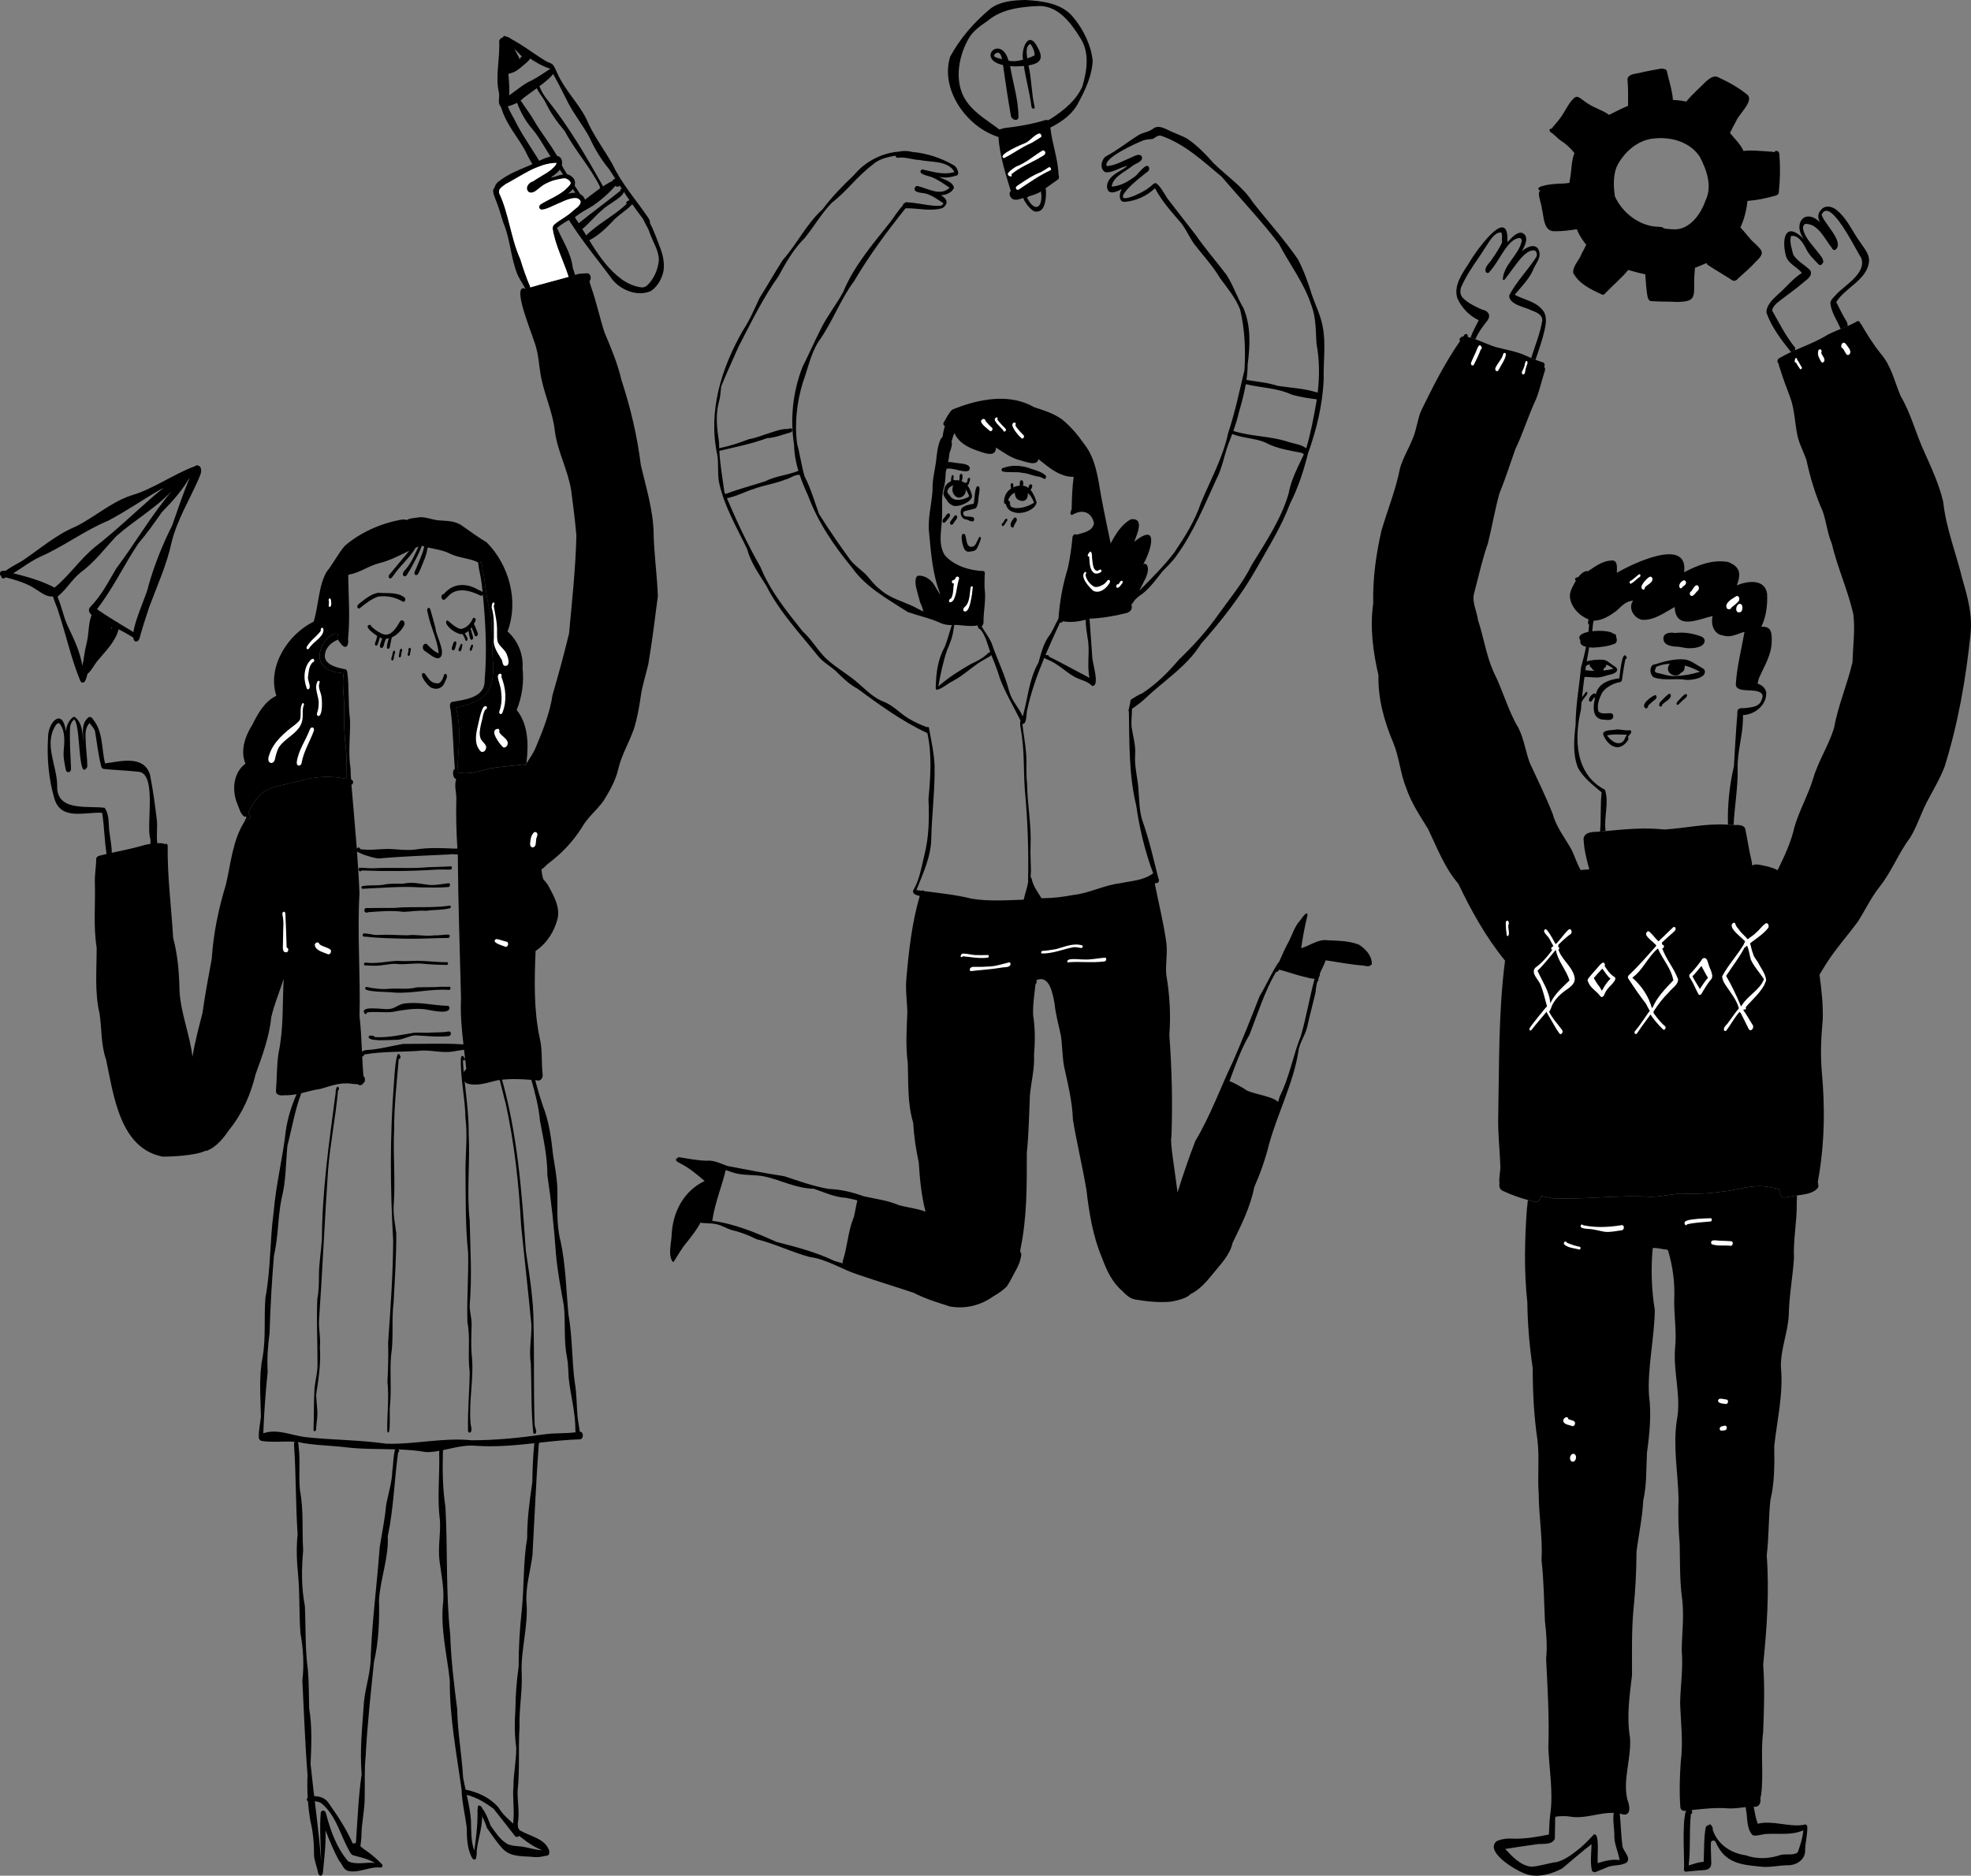
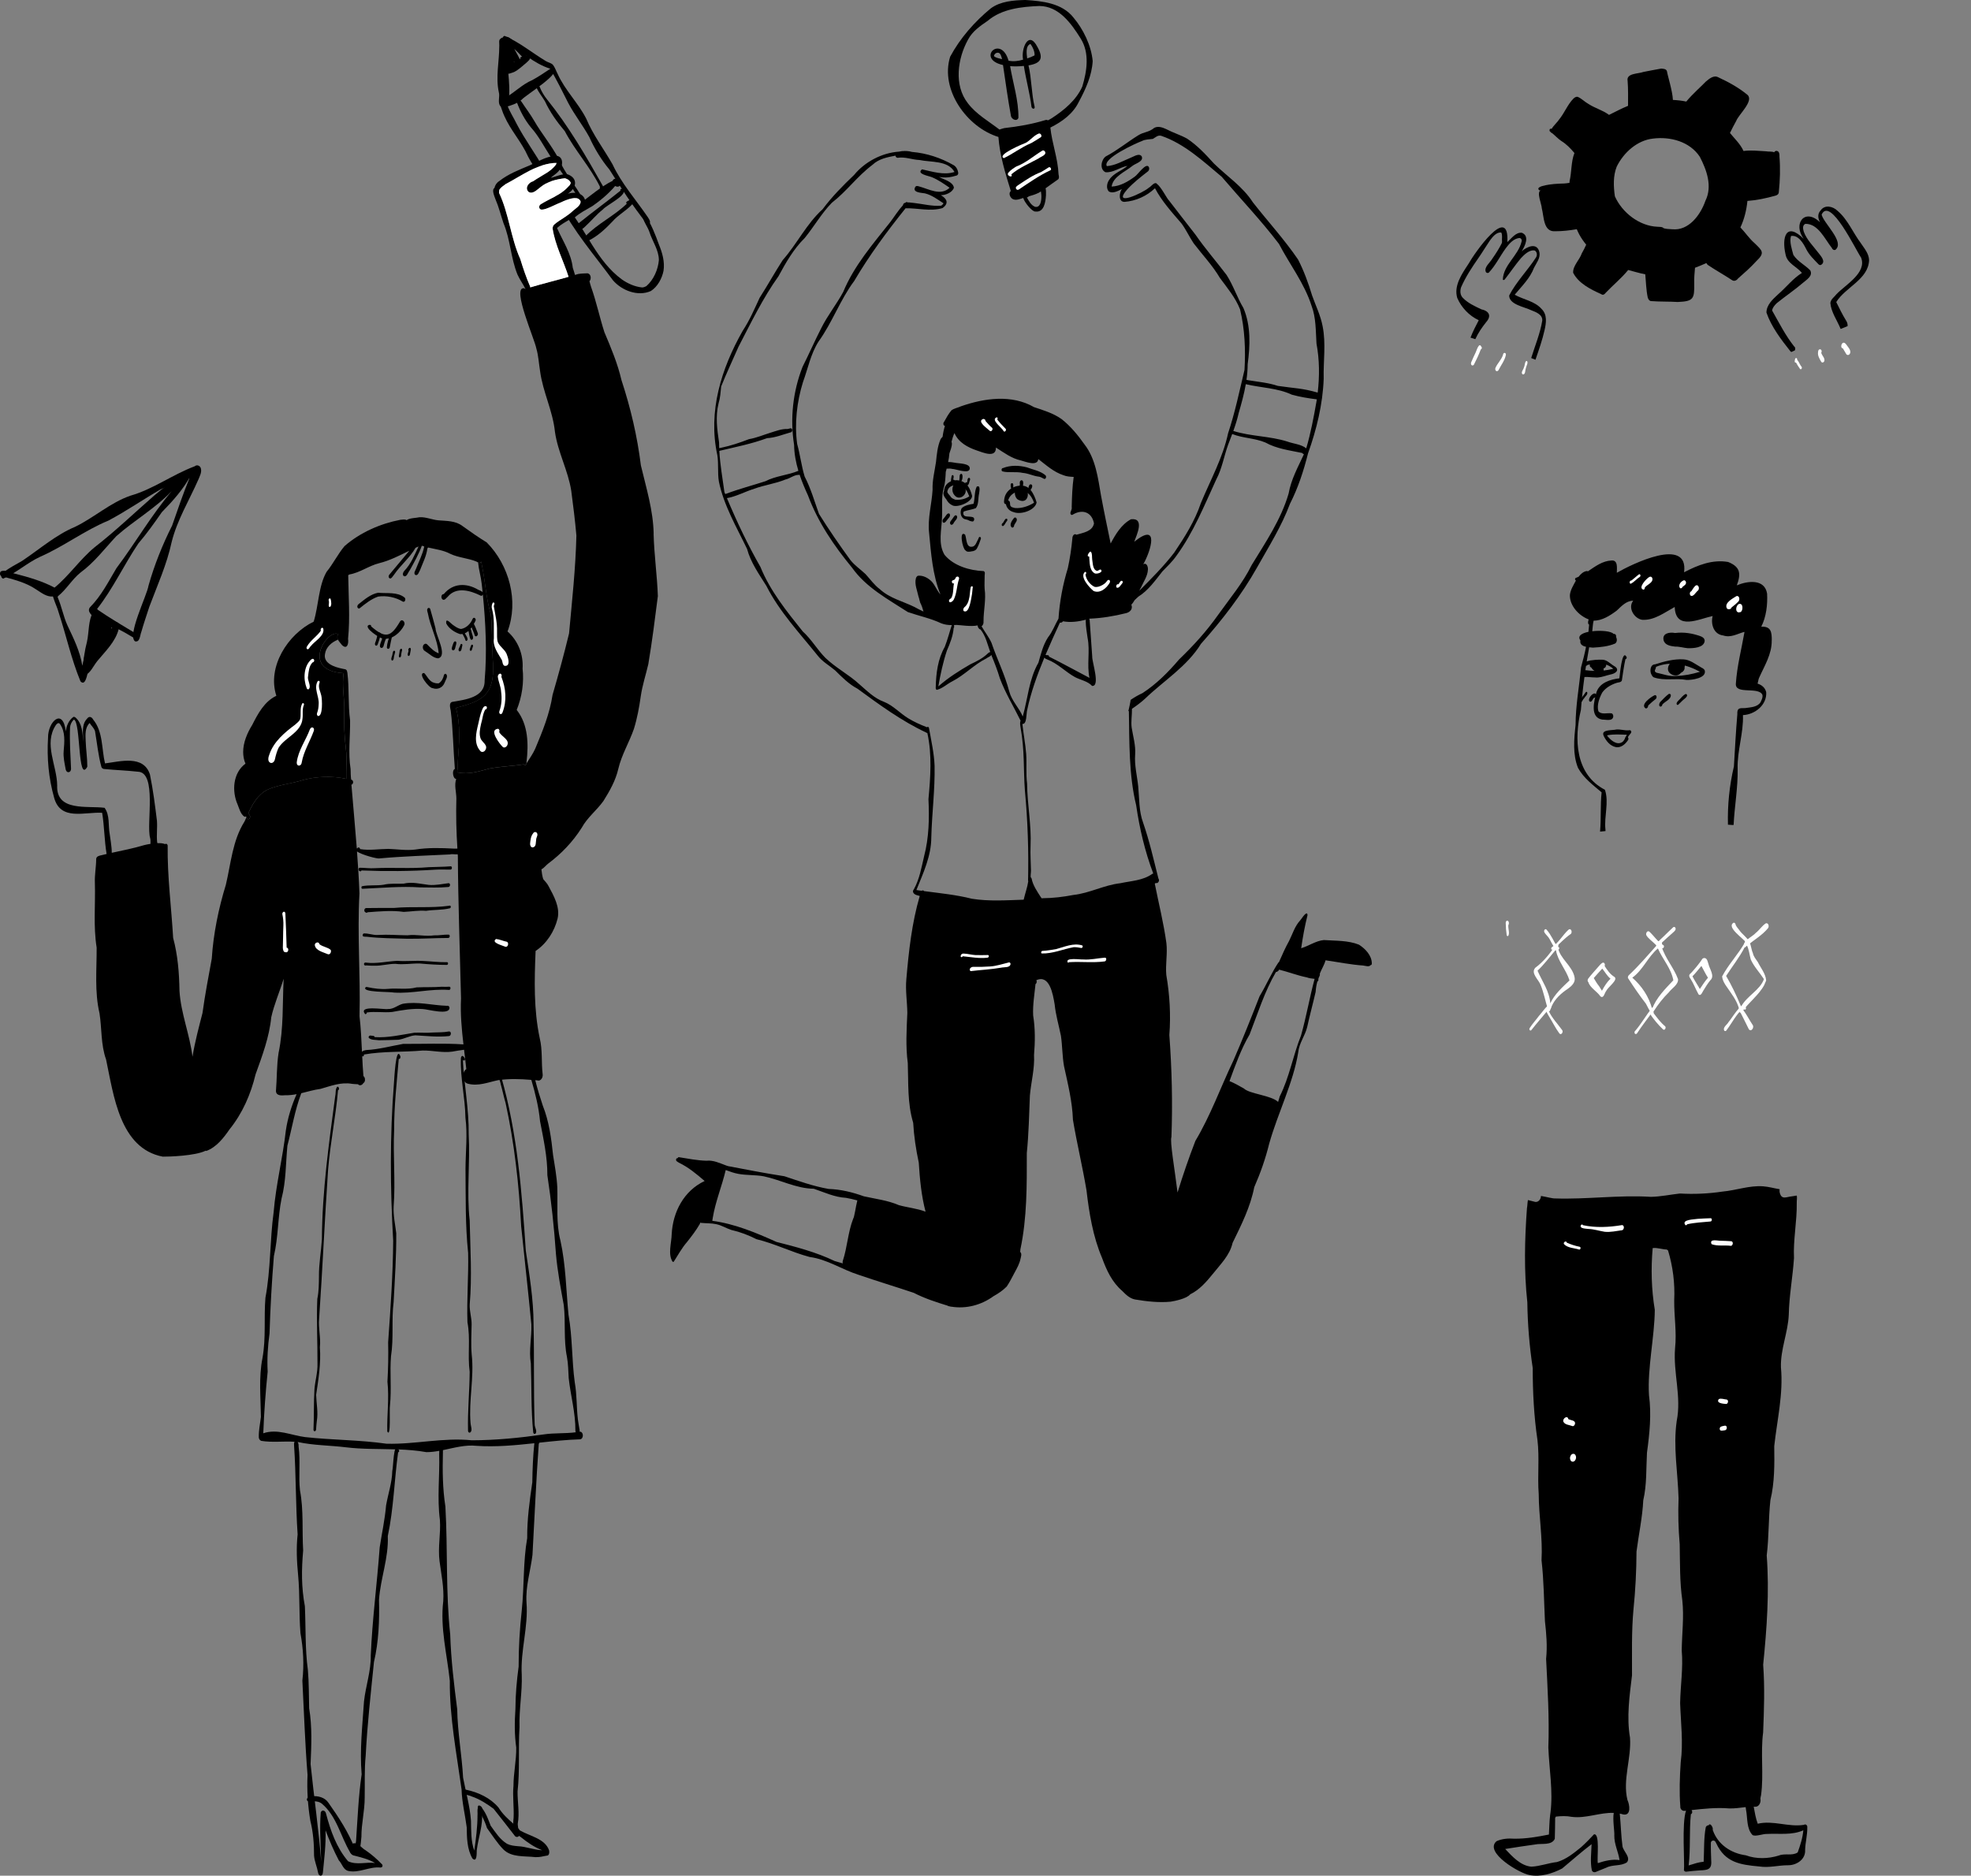
<svg xmlns="http://www.w3.org/2000/svg" fill="none" height="415" viewBox="0 0 436 415" width="436">
  <rect x="0" y="0" width="436" height="415" fill="#808080" stroke="none" />
  <clipPath id="a">
    <path d="m0 0h436v415h-436z" />
  </clipPath>
  <g clip-path="url(#a)">
    <path d="m373.076 150.441c-2.4-.465-4.931.268-7.264-.582-.243-.137-.379-.358-.486-.579-.447-.75-.282-2.28.777-2.292 1.969-.626 4.154-1.228 6.277-1.105 1.475.073 2.632 1.061 3.869 1.752.305.167.71.349.852.691.455 1.72-2.841 2.151-4.025 2.115zm-2.341-.887c1.815-.039 3.589-.395 5.319-.926-3.023-1.631-6.451-2.451-9.714-1.094-.005.008-.011.019-.019.028-.011.531-.651.934.134 1.284 1.425.277 2.807.878 4.28.708z" fill="#000" />
    <path d="m369.61 149.112c-1.441-.896-.223-3.134 1.257-2.969.66.224 2.146.459 1.774 1.438.092.579-.304 1.075-.818 1.279-.489.738-1.545.738-2.213.252z" fill="#000" />
    <path d="m373.349 143.416c-.942-.078-1.841-.383-2.794-.352-.93-.11-2.212-.283-2.531-1.327-.444-1.647 1.291-1.921 2.517-1.684 1.939-.232 3.816.054 5.629.719.467.151.916.484.916 1.021-.128 1.545-2.536 1.654-3.735 1.623z" fill="#000" />
    <path d="m354.434 159.214c-2.83-.467-1.788-4.21-1.263-6.127.746-2.072 3.062-2.763 5.045-3.004.104-.579.553-6.51 1.559-4.784.151.171.031.543-.212.526-.358 1.561-.548 3.167-.794 4.739-.192.428-.709.4-1.097.504-1.263.397-2.484 1.093-3.249 2.168-.634 1.205-1.224 2.755-.855 4.115.634.811 1.902.364 2.807.467.358-.008.512.414.492.711-.137 1.144-1.643.654-2.436.688z" fill="#000" />
    <path d="m360.116 163.123c.128.162.148.447.025.615-.595.92-1.64 1.841-2.802 1.536-1.207-.277-2.02-1.318-2.553-2.372-.04-.062-.068-.154-.073-.244-.02-.263.109-.559.399-.478.137.019.218-.025.35-.014.215.053.217.358.089.512 0 0-.002.002-.006.005-.014.026-.033.04-.056.054.721.954 2.107 2.238 3.336 1.468.29-.17.444-.486.615-.772.086-.142.181-.277.296-.386.167-.087.299-.033.38.076z" fill="#000" />
    <path d="m360.735 161.647c.365.42-.19.764-.4 1.089-.089.086-.156.235-.218.386-.137.324-.257.688-.575.629-.09-.101-.12-.204-.101-.319.039-.285.344-.607.425-.867-1.715-.042-2.654-.168-4.313.115 0 0-.002.002-.006.005-.101.014-.204.034-.31.053-.028.02-.056.04-.087.048-.075.025-.142.02-.201-.014-.095.008-.181-.034-.237-.109-.014-.014-.025-.028-.034-.042-.413-1.256 2.115-.996 2.864-1.217.905-.076 1.801.252 2.701.182.168-.025.363-.067.492.067z" fill="#000" />
    <path d="m341.067 68.417c1.229 1.256.958 3.041.609 4.596-.5 2.232-1.277 4.434-2.02 6.585-.316-.12-.629-.243-.944-.378.849-2.753 1.997-5.469 2.453-8.317.047-1.34-1.42-1.857-2.453-2.266-1.464-.73-4.908-1.25-4.869-3.265 1.558-3.021 4.089-5.564 5.933-8.409.319-.506.235-1.203-.249-1.527-1.187-.271-2.363.918-3.098 1.704-1.234 1.469-2.324 3.088-3.505 4.605-.101.168-.352.33-.486.106.106-3.203 3.408-5.293 4.14-8.37.067-.257.067-.467-.109-.657h.014c-.054-.042-.109-.081-.171-.115-.033-.02-.072-.034-.109-.048l.014-.008c-1.391.056-2.372 1.27-3.14 2.286-1.29 1.776-2.26 3.819-3.76 5.396-.204.12-.466.061-.609-.12-.553-1.063.944-2.129 1.419-3.01.771-1.097 1.484-2.224 2.059-3.365.062-.123.076-.257.076-.392-.081-.663.148-1.421-.182-2.02h-.006c-1.125-.075-1.91 1.007-2.519 1.813-.872 1.284-1.663 2.624-2.512 3.835-1.472 2.115-2.835 4.185-3.849 6.504-.249.82-.204 1.695.38 2.3 1.139 1.197 2.631 1.846 4.089 2.549 1.71.366 2.341 1.435 1.081 2.848-.919 1.155-1.787 2.409-2.391 3.765-.352-.123-.704-.238-1.067-.344.525-1.379 1.173-2.604 1.824-3.852-2.1-.965-3.849-2.814-4.754-4.924-.816-2.7 1.044-5.354 2.444-7.486 1.349-2.425 9.101-13.548 8.635-4.876.919-.806 1.863-2.224 3.215-2.062 1.782.716.682 2.949-.039 4.096 1.224-1.069 3.431-2.02 3.922.238.243 1.256-.656 2.344-1.195 3.399-.878 2.339-2.735 4.118-4.275 5.976 1.959 1.111 4.462 1.399 6.004 3.212z" fill="#000" />
    <path d="m411.674 53.862c.762 1.15 1.734 2.246 1.782 3.698-.154 4.261-5.219 5.964-7.263 9.271.662 1.346 1.329 2.711 2.112 3.998.276.378.447.867.396 1.323-.505.218-1.019.425-1.531.635-.008-.008-.014-.025-.019-.034-.754-1.88-2.087-3.656-2.263-5.713.106-.864.866-1.306 1.349-1.941 1.984-2.101 6.78-4.734 5.448-8.107-1.093-1.502-6.814-13.632-8.73-9.506.461 1.942 5.207 6.073 3.039 7.794-.352.134-.676-.109-.785-.439-1.561-1.956-3.006-5.363-5.847-5.315-.709.325-.519 1.155-.352 1.737.676 1.827 2.082 3.158 3.233 4.68.553.716 1.748 1.981.567 2.672-.21.075-.419 0-.562-.168-.972-1.016-2.017-1.995-2.668-3.268-.628-1.273-1.743-3.251-3.394-2.963-.391 1.211.182 2.94.52 4.179.952 1.474 2.598 2.238 3.74 3.435.623 1.222-.796 2.034-1.581 2.716-1.863 1.609-3.941 2.993-5.847 4.543-.472.481-.899.934-1.014 1.609 1.531 2.7 2.936 5.492 4.855 7.931.311.21.319.602.168.901-.257.115-.514.229-.771.35-.067-.034-.134-.087-.201-.154-2.065-2.596-4.227-5.436-5.305-8.572.008-1.718 1.425-2.963 2.584-4.037 1.791-1.547 3.241-3.474 5.266-4.733-1.187-1.441-3.255-2.101-3.618-4.076-.885-3.805.109-7.316 4.009-3.461-2.458-3.346.235-6.915 3.598-3.679-.447-.873-.587-1.846.148-2.616.925-1.332 2.729-.912 3.735.087 2.296 1.939 3.416 4.876 5.207 7.221z" fill="#000" />
    <path d="m353.457 412.223c1.559-.512 3.151-.907 4.8-.677-.282-1.86-1.207-3.556-1.16-5.469.081-.73-.399-3.503-.123-4.969-3.092-.12-6.157 1.293-9.322.873-1.159-.229-2.329-.176-3.489-.047-.033.095-.081.187-.148.263-.019 1.555-.028 3.102-.081 4.643-.695 1.542-2.944.96-4.313 1.257-2.215.31-4.444.635-6.657.998 1.562 1.665 3.397 3.707 5.791 3.914 1.916-.087 3.755-.811 5.671-1.027 2.045-.593 3.718-1.98 5.336-3.292.997-.898 1.963-1.88 2.841-2.834 1.382-.277.609 5.321.852 6.37zm44.202-2.361c.573-1.581 1.109-3.237 1.249-4.907-2.506 1.141-5.322.668-7.967.811-.978-.047-2.478.616-3.246.269-1.377-1.413-1.095-3.755-1.458-5.593-.02-.181-.053-.391-.087-.609-1.221.128-2.439.338-3.685.285-2.782-.229-5.522.073-8.268.366.203.283.201.77-.162.918-.392 3.788-.04 7.598-.495 11.333.562-.171 1.126-.358 1.693-.515.533-.157 1.081-.249 1.634-.305.117-2.436.011-5.27.453-7.578.011-.065.03-.126.07-.182.142-.207.391-.328.623-.316.013-.039.027-.081.041-.121.319-.352.875.579.827.971-.011.09-.016.179.014.263 1.132 3.198 4.045 5.1 7.291 5.542 2.341.864 4.99.772 7.297.056 1.338-.568 2.95.137 4.179-.691zm2.126-5.651c.053 1.709-.43 3.416-.48 5.083.137 2.062-1.824 3.382-3.699 3.399-2.243-.014-4.193.621-6.481.268-4.26-.386-7.509-.884-9.484-5.133-.05-.106-.109-.213-.17-.325-.274-.481-1.023-.291-1.012.263v.017c-.027 1.312.04 2.63.076 3.942.156 1.955-.872 2.042-2.492 2.104-1.028.061-2.034.176-3.064.291-.21 0-.386-.096-.478-.311.195-1.536-.514-10.485.461-13.185-.129.009-.263.025-.391.039-.528.009-.917-.472-.872-.959-.249-3.251-.128-6.513.087-9.763.586-4.429.025-8.69-.129-13.099.067-3.936.701-7.768.352-11.685.048-3.69.534-7.436.129-11.095-.593-4.118-.492-8.261-.576-12.401-.296-3.422-.377-6.734-.251-10.155-.154-5.707-1.229-11.367-.411-17.093 1.087-5.411-.796-10.664-.366-16.072.391-3.612-.223-7.078-.187-10.636.182-3.752-.285-7.453-1.369-11.053-.12-.02-.195-.09-.248-.188-1.045-.014-2.098-.453-3.146-.319-.397 4.571-.285 9.129.467 13.652-.04 5.979-1.66 12.936-1.283 18.903.573 4.258.129 8.507-.447 12.718-.195 3.516-.019 7.08-.818 10.521-.19 3.813-1.014 7.587-1.497 11.347-.02 4.308-.238 8.586-.676 12.869-.447 4.839-.299 9.674-.319 14.511-.553 4.59-1.223 9.243-.444 13.8.338 4.582-1.662 9.254-.573 13.761.495 1.041.9 3.564-.93 3.231-.251-.081-.511-.143-.763-.19.249 2.442.285 4.915.607 7.262.237 1.142 1.885 2.409.972 3.522-1.369.898-3.126.434-4.576 1.184-.802.305-1.578.649-2.372.965-.324.106-.62-.028-.79-.319-.411-1.886-.134-3.908-.073-5.847-2.249 1.695-4.341 3.578-6.503 5.368-2.135 1.128-4.808 1.953-7.219 1.455-2.145-.324-10.163-5.035-7.305-7.486 1.224-.56 2.612-.657 3.942-.554 2.564.028 5.143-.414 7.648-.92.09-1.433.095-2.887.271-4.314.026-.162.048-.33.067-.493 0-.008 0-.013.006-.019.601-4.834-.285-9.607-.472-14.421.243-6.591-.17-13.098-.494-19.636.296-2.787.055-5.587-.258-8.323-.217-4.515-.237-8.994-.754-13.476.282-4.915-.6-9.729-.62-14.631-.31-4.003.196-8.026-.282-11.996-.782-5.273-1.045-10.602-1.048-15.915-.723-4.82-1.128-9.662-1.19-14.53-.757-6.932-.592-13.881-.086-20.811.114-.576.1-1.225.215-1.818.438.12.877.229 1.321.333.891.363 1.559-.462 1.565-1.245 1.248.215 2.553.582 3.117.554 7.076.237 14.119-.798 21.192-.353 2.209-.042 4.266-.501 6.433-.736 3.16.177 6.28.042 9.417-.43 3.026-.269 5.923-1.388 8.987-1.164 1.235.086 2.45.447 3.654.643-.039.218-.042.448 0 .677.405 1.799 1.5.988 2.794.884.298-.061.628-.109.972-.156h.005c.137.45-.019 1.188.009 1.608.072 4.09-.805 8.141-.609 12.223-.277 4.199-1.073 8.328-1.154 12.535-.176 3.967-1.858 7.668-1.735 11.638.559 5.864-.852 11.657-1.48 17.429.055 3.983.095 8.065-.85 11.954-.447 4.112-.31 8.168-.815 12.25.606 8.085.028 16.119-.785 24.165.371 4.968.195 9.959-.006 14.95-.606 4.619.168 9.335-.461 13.907-.075.268-.114.534-.148.777.176.764-.249 1.76-1.075 1.793-.135-.008-.271-.014-.405-.014.248 1.273.43 2.557.896 3.772l.006-.006c3.397-.803 6.771.792 10.207.249.366-.257.749.073.755.467z" fill="#000" />
-     <path d="m434.104 128.175c1.176 3.989 2.255 7.992 1.782 12.197-1.019 9.864-2.746 19.698-5.693 29.17-1.067 2.839-2.726 5.506-4.092 8.174-1.257 2.51-2.098 5.232-3.57 7.632-2.551 3.379-4.031 7.377-6.615 10.684-1.964 2.42-3.269 5.262-4.937 7.869-2.357 3.206-5.042 6.172-7.157 9.559-.461.722-.905 1.455-1.338 2.191.447 3.239.802 6.518.729 9.783-.349 3.827-.553 7.648-.234 11.487.776 8.202.642 16.348-.844 24.442-.073.486.257.94.014 1.407-.978 1.317-3.017 1.508-4.713 1.745-.343.048-.673.096-.972.157-1.29.106-2.388.918-2.793-.884-.042-.229-.039-.459 0-.677-1.207-.196-2.422-.559-3.654-.643-3.065-.224-5.962.898-8.987 1.163-3.134.473-6.258.607-9.417.431-2.168.235-4.221.691-6.434.736-7.07-.445-14.115.593-21.191.352-.562.028-1.869-.338-3.118-.553-.005.783-.673 1.608-1.564 1.244-.444-.106-.883-.215-1.322-.332-1.849-.501-3.673-1.156-5.399-1.956-.69-.224-1.073-.965-.883-1.65-.187-1.257.209-2.583.195-3.833-.128-3.673-.575-7.276-.48-10.961.235-11.534.028-23.124 1.511-34.558-4.218-5.167-7.459-11.014-10.344-17.031-3.051-3.542-4.679-7.94-6.671-12.091-1.808-2.943-3.713-5.735-4.833-9.042-1.321-3.22-1.531-6.739-2.841-9.959-2.025-4.775-3.442-9.802-3.316-15.031-1.196-5.181-1.919-10.583-1.156-15.882-.123-5.516.62-10.907 1.863-16.267 1.363-4.566 3.151-8.992 4.073-13.686.681-2.339 2.017-4.476 2.877-6.708.819-1.956.964-4.112 1.824-6.057 2.579-5.268 5.219-10.521 8.574-15.347-.352-.473.17-.934.729-1.027.086-.129.181-.252.271-.378.123-.134.338-.201.505-.106.19.109.249.386.182.607.204.048.413.101.614.157.364.106.716.218 1.068.344 1.53.554 3.005 1.284 4.556 1.757 2.168.574 4.414.912 6.475 1.827.439.204.883.406 1.33.593.316.134.629.257.944.378.542.21 1.087.4 1.634.568.439.12.492.677.291 1.041.377.299.154.811.039 1.197-.634 1.981-1.067 4.014-1.844 5.942-1.729 3.656-2.855 7.497-4.598 11.103-1.128 3.25-2.201 6.543-3.492 9.721-1.014 3.631-1.628 7.43-2.55 11.061-1.257 3.579-2.045 7.274-3.02 10.928-.601 2.008.587 4.062.844 6.084 1.262 3.788 1.821 7.836 3.45 11.462 2.064 4.065 3.165 8.504 5.517 12.415 1.19 2.42 1.553 5.145 2.469 7.66 1.735 3.771 3.598 7.511 5.112 11.394.819 3.022 2.802 5.33 4.233 8.018.653 1.385 1.128 2.96 1.91 4.3.64-.039 1.277-.09 1.92-.154-.623-2.244-1.202-4.518-1.271-6.837.329-1.614 2.368-1.405 3.637-1.5h.005c.405-.039.805-.075 1.21-.12 4.347-.425 8.654-.825 13.032-.35 4.704-.282 9.322-1.407 14.051-1.068.154.008.31.019.461.033.235.034.506.034.791.034 1.159-.009 2.567-.101 2.653 1.236.461 2.23.783 4.49 1.325 6.709.042.363.109.71.176 1.054.623-.506 1.572-.162 2.321-.047 1.115.243 2.263.487 3.263 1.055 1.539-3.139 2.978-6.219 3.746-9.621 1.067-3.643 2.992-6.963 4.098-10.6 1.14-3.917 3.431-7.338 4.623-11.185.9-5.004 2.95-9.71 4.104-14.636.087-3.531.609-7.112.182-10.609-1.216-5.326-3.531-10.339-4.774-15.618-.973-2.286-1.191-4.806-1.992-7.125-1.615-3.623-2.788-7.506-3.607-11.361-.6-1.732-1.497-3.349-1.93-5.139-.673-2.935-.634-6.051-1.724-8.871-.748-2.028-1.581-4.138-2.187-6.171-.101-.339-.296-.811-.349-1.225-.109-.056-.187-.168-.229-.333-.053-.366.167-.722.511-.85.824-.487 1.682-.918 2.553-1.318.257-.12.514-.235.771-.35 2.182-.968 4.431-1.824 6.49-2.996 1.142-.73 2.402-1.245 3.659-1.746.511-.21 1.025-.414 1.531-.635.735-.316 1.45-.657 2.126-1.074.43-.115.673.19.723.562.062.02.123.056.162.115 1.322 2.263 2.674 4.442 4.3 6.465 2.357 2.7 3.05 6.152 4.402 9.358 2.35 3.981 3.397 8.446 5.333 12.583 1.581 3.528 3.221 7.078 4.107 10.858.628 5.916 2.874 11.405 4.251 17.154z" fill="#000" />
    <path d="m352.76 148.437c-.304-.154-.558-.363-.681-.674-.38-.171-.472-.473-.386-.755-.181.039-.363.075-.542.123-.086.095-.19.19-.31.196-.053.316-.1.629-.148.948.696.095 1.386.148 2.067.157zm4.118-.467c-.511-.439-1.039-.736-1.581-.92.028.372-.162.738-.595.839.053.148.056.316.02.467.715-.075 1.433-.204 2.159-.386zm35.039-6.266c.042 3.055-1.6 5.592-2.796 8.275-.154.316-.201.85-.33 1.278.911.291 1.643.859 1.906 1.875.201 2.82-2.487 4.976-5.143 5.086.148 3.98-1.297 7.903-1.176 11.878.081 4.207-.696 8.295-.892 12.435-.284 0-.558 0-.79-.034-.154-.014-.31-.025-.461-.033-.109-4.376.324-8.653 1.316-12.886.237-3.88.43-7.701.757-11.528-.073-1.486.519-1.371 1.701-1.379 1.201-.188 2.713-.182 3.43-1.29.249-.526.554-1.111.406-1.679-.931-1.84-6.065.056-5.861-2.453.257-3.88 1.243-7.607 1.905-11.394-.028-.006-.056-.014-.087-.034-1.519.425-2.964 1.337-4.617.778-2.087-.235-2.797-2.487-2.336-4.3-3.039.649-8.129 3.251-8.386-1.888 0-.034 0-.073.006-.121-2.274 1.24-4.559 3.024-7.224 2.84-1.783-.291-3.207-2.683-1.964-4.219-1.581.02-2.601 1.223-3.679 2.213-1.484 1.102-3.179 2.19-5.085 2.21-.19.75-.19 1.555-.299 2.333 1.939-.235 4.227-.014 4.694.576.109 0 .218.009.315.042 0 0-.005.006-.005.009.229.075.315.38.268.61.218.486.276 1.13-.21 1.479-1.514.65-3.274.817-4.916.907-.235-.025-.525-.042-.83-.076-.195 1.047-.377 2.085-.542 3.136.944-.38 2.908-.414 3.341-.391 1.115-.034 1.824.878 2.713 1.399.399.195.871.654.6 1.121-.461.697-1.497.739-2.215.968-.835.244-1.687.54-2.584.439-.852 0-1.581-.148-2.355-.1-.332 2.414-.592 4.839-.785 7.282-1.52 6.451-1.268 14.248 5.313 17.675.939 2.744-.201 5.894.109 8.736.006.109.014.249.025.398-.405.041-.804.081-1.209.12.257-2.901.033-5.799.343-8.687-1.905-1.614-3.997-3.164-5.226-5.421-1.196-2.982-.877-6.356-.534-9.481.014-4.305.805-8.491 1.207-12.74.425-1.516.805-3.035 1.109-4.563-.768-.168-1.416-.52-1.249-1.404-.715-.979.299-1.597 1.783-1.905.061-.54.114-1.077.148-1.623-.067-.005-.129-.039-.176-.114-.137-.325-.014-.683.067-1.016-2.196-.839-4.213-3.049-4.146-5.402.12-1.155.796-2.171 1.324-3.178.006-.008.014-.02.02-.028-.09-.008-.154-.067-.187-.176-.062-.168.056-.425.248-.431.171-.062.338-.134.506-.21l.006-.005c.477-.608 1.047-1.142 1.79-1.271.095 0 .19.028.282.062 1.635-1.097 3.216-2.3 5.219-2.392 1.491-.123 1.167 1.743 1.176 2.719 3.249-1.88 15.926-8.132 14.875-.109 3.006-1.583 6.294-2.887 9.75-2.28 2.74 1.102 2.849 2.619 1.916 5.173 2.341-.999 6.171-1.514 6.699 1.838.123 2.439-.182 5.117-1.291 7.31h.006c2.148-.115 2.335 1.197 2.316 3.029z" fill="#000" />
    <path d="m364.034 156.735c-1.31-.819 1.257-2.621 2.034-2.934.452-.053.483.657.181.859-.597.472-1.125.925-1.651 1.437.009.3-.229.7-.564.638z" fill="#000" />
    <path d="m367.033 156.083c-.053-.246.061-.537.204-.744.6-.615 1.201-1.278 1.891-1.79.19-.096.38-.014.464.181.128.999-1.324 1.489-1.88 2.16.014.414-.554.66-.679.19z" fill="#000" />
    <path d="m370.885 155.787c-.081-.297.202-.568.372-.758.553-.481 1.011-1.262 1.701-1.5.659.353-.204.985-.5 1.226-.447.372-.832.836-1.257 1.197-.134.053-.271-.017-.316-.168z" fill="#000" />
    <path d="m349.569 155.39c-.128-.081-.142-.285-.081-.411.361-.646.88-1.175 1.271-1.804.076-.115.243-.143.33-.028.218.506-.466.948-.687 1.37-.28.213-.478 1.01-.835.873z" fill="#000" />
    <path d="m351.612 155.194c-.466-.515.584-1.874 1.196-1.759.469.123.299 1.012-.185.945-.357.258-.488 1.125-1.011.817z" fill="#000" />
    <g fill="#fff">
      <path d="m333.293 206.889c-.128-.895-.206-1.779-.215-2.682 0-.196.067-.431.271-.501.433-.079.534.685.316.94-.129.71.399 1.958-.081 2.459-.143.053-.274-.073-.291-.216z" />
      <path d="m342.347 223.121c-.53-1.729-.871-3.578-1.567-5.235-.424-1.141-2.265-2.596-1.148-3.776 1.774-1.301 3.109-3.005 4.358-4.795-.022-.165.064-.375.226-.434.048-.017.09-.017.132-.008.416-.148.458.453.257.68.438 2.596 3.221 4.095 3.712 6.717.221 1.116-.693 1.921-1.472 2.489-1.475.971-2.891 2.238-3.604 3.88-.089.487-.491 1.175-.896.479zm.584-1.122c.978-2.084 2.651-3.531 4.255-5.078-.726-2.361-2.565-4.221-3-6.68-.009.003-.014.005-.023.008-.039.014-.078.02-.112.017-1.29 1.508-2.486 3.142-3.936 4.498 1.034 2.412 2.638 4.524 2.819 7.235z" />
      <path d="m365.331 224.142c-.537-.557-.866-1.407-1.243-2.07-1.422-1.838-2.752-3.788-3.984-5.701-.039-.28.106-.557.33-.725 2.126-2.006 4.025-4.227 5.969-6.406-.452-.557.419-1.542.763-.666.684-.358.497.425.388.814.805 2.68 2.691 4.666 3.64 7.254.101 1.214-1.371 2.009-2.033 2.909-1.28 1.254-2.364 2.661-3.322 4.144-.084.179-.243.559-.506.447zm.128-.931c.958-2.504 2.897-4.412 4.696-6.32-.478-2.633-2.372-4.633-3.416-7.044-2.241 1.885-3.286 4.756-5.66 6.47 2.103 1.85 3.662 4.174 4.38 6.891z" />
      <path d="m384.828 223.954c-.181-1.611-1.106-3.1-2.025-4.409-.693-1.094-1.74-2.171-1.858-3.508 1.403-2.674 3.596-4.921 5.071-7.57-.051-.297.114-.68.444-.699.841.486.871 2.24 1.296 3.13.151.783.682 1.343 1.095 1.975.637 1.29 1.738 2.599 1.835 4.051-.111.358-.327.694-.438 1.043-1.188 2.208-3.447 3.844-4.875 5.889-.123.176-.385.294-.545.095zm.201-1.513c.026.061.054.12.076.181.017.034.028.073.039.11 1.232-2.37 4.171-3.623 5.053-6.096-.952-1.466-2.209-2.761-2.916-4.345-.291-1.06-.383-2.241-.899-3.22-.048.121-.101.238-.154.353-.053.109-.173.21-.293.162-1.157 2.249-2.749 4.23-4.104 6.342 1.229 2.093 2.265 4.294 3.196 6.513z" />
      <path d="m343.253 210.109c-.182-.115-.129-.405.014-.529 1.539-.984 2.343-2.635 3.665-3.846.611-.554 1.005.624.472.954-1.257.864-2.277 1.983-3.383 3.01-.104.238-.511.484-.768.411z" />
      <path d="m344.626 210.115c-1.201-.319-1.523-2.28-2.425-3.103-.282-.361-.899-.859-.5-1.331.109-.115.299-.138.399 0 1.023 1.121 1.559 2.576 2.378 3.779.067.02.173.034.262.053.305.078.185.641-.114.602z" />
      <path d="m338.414 227.95c-.114-.107-.128-.305-.061-.44.612-.982 1.405-1.832 2.092-2.764.701-.763 1.215-1.611 1.97-2.28.1-.033.19-.039.282.02.114.073.134.21.229.299.262.28-.095.966-.458.649-1.241 1.505-2.534 2.952-3.727 4.488-.089.089-.223.12-.324.028z" />
      <path d="m344.964 228.674c-.916-1.229-1.573-2.627-2.389-3.923-.231-.478-.975-1.415-.285-1.784.165-.012.311.103.459.173.301.064.178.671-.132.599.727 1.544 1.931 2.783 2.936 4.16.33.369-.151 1.228-.589.777z" />
      <path d="m367.569 209.668c-.603.083-1.089-.484-1.53-.848-.601-.616-1.364-1.111-1.825-1.841-.237-.378.101-1.133.593-.887 1.109.985 1.866 2.319 3.187 3.055.282.277-.151.982-.425.523z" />
      <path d="m367.128 209.206c-1.257-.378.464-1.536.858-1.995.715-.677 1.41-1.388 2.134-2.051.162-.123.371-.086.478.09.237.439-.193.803-.495 1.063-.843.758-1.763 1.547-2.595 2.35.056.229-.106.587-.38.543z" />
      <path d="m361.571 228.507c-.022-.171.034-.364.184-.465 1.358-1.592 2.395-3.441 3.696-5.077.467-.4.822.374.319.573-1.187 1.709-2.506 3.335-3.629 5.066-.154.263-.542.233-.567-.1z" />
      <path d="m367.892 227.773c-1.117-1.06-2.103-2.249-2.955-3.531-.076-.19-.009-.433.167-.542.154-.101.33.014.433.139.034.006.068.014.101.017.151.031.198.191.173.339.782 1.018 1.517 2.048 2.506 2.853.321.258-.025 1.027-.425.725z" />
      <path d="m381.407 228.013c-.36-.735.676-1.306.981-1.905.57-.582 2.883-4.54 3.587-3.592.111.238.385.515.181.778-.223.271-.419-.064-.503-.271-1.631 1.404-2.539 3.373-3.818 5.032-.134.109-.319.095-.431-.042z" />
      <path d="m386.844 227.701c-.648-1.374-1.349-2.669-2.006-4.018-.033-.19.067-.444.257-.514.148-.054.255.033.358.123.877 1.043 1.467 2.316 2.226 3.446.467.532-.304 1.718-.835.965z" />
      <path d="m386.454 209.019c-.154-.028-.196-.216-.171-.345.006-.022.009-.044.014-.067-.598-.973-4.503-3.455-2.821-4.451.307-.053.444.252.475.507.19.417.489.719.757 1.074.617.937 1.598 1.519 2.126 2.459.016.241-.053.839-.377.825z" />
      <path d="m385.99 209.315c-.871-.943 1.866-2.207 2.369-2.878.819-.635 1.386-1.575 2.243-2.143.587-.185.794.657.514 1.049-1.257 1.552-3.067 2.585-4.6 3.849-.118.151-.358.216-.526.12z" />
      <path d="m354.024 220.449c-.693-1.057-2.366-1.961-2.656-3.144-.227-.148-.207-.518-.073-.739.69-.923 1.419-1.675 2.154-2.537.332-.344.606-.778 1.033-1.015.416-.177.648.394.47.707.589.943 1.254 1.877 2.184 2.431-.003 0-.005 0-.008.003.908.627-1.514 2.317-1.802 3.077-.386.395-.553 1.808-1.299 1.22zm-.304-2.263c.195.277.377.568.547.865.031.053.062.106.092.162.517-.968 1.101-1.919 1.9-2.68-.771-.599-1.215-1.491-1.83-2.221-.631.693-1.274 1.379-1.877 2.087.358.618.712 1.225 1.168 1.787z" />
      <path d="m375.793 220.074c-.059-.053-.078-.101-.095-.137-.637-1.127-1.056-2.325-1.751-3.396-.216-.28-.408-.68-.154-.999.123-.143.357-.322.458-.453.858-.962 1.659-1.922 2.344-2.968.153-.115.343-.182.533-.143.548.095.64.929.788 1.284.229 1.097 1.475 2.689.428 3.617-.601.728-1.084 1.533-1.576 2.333-.207.322-.517 1.229-1.011.826l.039.033zm-.028-1.69c.087.146.171.294.249.442.581-.856 1.114-1.723 1.802-2.498-.551-.828-.956-1.751-1.453-2.613-.673.756-1.26 1.603-1.992 2.303.006-.003.008-.009.014-.012.394.823.925 1.584 1.383 2.378z" />
      <path d="m325.568 80.818c-.215-.137-.203-.439-.128-.655.285-.739.656-1.441.98-2.165.213-.417.755-2.406 1.26-1.273.101.061.129.21.109.319-.025.112-.109.238-.226.255-.425 1.144-.944 2.263-1.503 3.343-.087.179-.313.291-.492.176z" />
      <path d="m330.958 82.078c-.223-.143-.243-.487-.142-.711.447-1.01 1.36-1.83 1.662-2.881.067-.621.785-.49.615.123-.266 1.206-1.065 2.19-1.607 3.279-.1.182-.338.313-.528.19z" />
      <path d="m336.848 82.841c-.562-.4.19-1.088.259-1.567.224-.389.179-1.385.618-1.421.461.31-.151 1.175-.185 1.603-.212.431-.033 1.449-.692 1.385z" />
      <path d="m360.707 129.166c-.366-.092-.218-.795.156-.711.587-.439 1.112-.956 1.688-1.379.114-.075.251.006.299.121.061.142.025.358-.109.447-.716.434-1.283 1.189-2.034 1.522z" />
      <path d="m363.507 130.452c-1.255-.386.748-2.509 1.368-2.814.252-.129.512-.008.621.249.307 1.043-1.168 1.421-1.663 2.129.048.196-.109.484-.335.433z" />
      <path d="m371.625 130.1c-.48-.607.187-1.463.796-1.684.235-.109.453.106.509.316.181.576-.408.831-.763 1.136-.033.235-.349.403-.542.235z" />
      <path d="m373.939 131.742c-.218-.277-.182-.806.195-.92.26-.406.514-.834.852-1.178.671-.59 1.112.596.601 1.032-.456.322-1.039 1.539-1.648 1.069z" />
      <path d="m382.016 134.623c-.69-1.208 1.255-2.19 2.093-2.73.681-.199.824.845.413 1.211-.452.476-.966.89-1.486 1.293-.092.221-.296.447-.545.375-.176.05-.338 0-.477-.151z" />
      <path d="m384.18 135.23c-.397-.604.243-2.067 1.028-1.499.419.369.273 1.813-.425 1.726-.223.106-.489-.022-.603-.229z" />
      <path d="m398.177 81.627c-.336-.45-.609-.934-.894-1.418-.431.098-.255-.498-.207-.733.073-.4.547-.291.455.098.428.47.587 1.113.995 1.595.19.215-.087.722-.349.459z" />
      <path d="m402.89 80.083c-.377-.655-.886-1.458-.71-2.241.04-.94 1.101-.585.69.204.143.666 1.031 1.309.598 1.992-.139.185-.422.255-.575.042z" />
      <path d="m408.399 78.329c-.201-.311-.38-.624-.561-.946-.056-.101-.115-.199-.173-.299-.623-.042-.377-1.245.162-1.262.218 0 .399.168.528.33.399.632 1.38 1.491.748 2.246-.195.221-.561.196-.704-.073z" />
      <path d="m349.325 276.472c-1.109-.363-2.523-.319-3.363-1.208-.229-.414.514-.868.617-.333.913.422 1.88.724 2.866.926.313.075.196.666-.12.615z" />
      <path d="m355.001 272.542c-1.192-.184-2.38-.59-3.598-.629-.483-.076-2.179-.056-1.667-.884.128-.134.363-.154.433.05 2.824.604 5.757.453 8.584-.014.285-.047.453.23.461.481.008.258-.137.607-.425.649-1.248.163-2.525.47-3.788.344z" />
      <path d="m372.831 271.07c-1.017-1.289 2.028-1.253 2.735-1.398.952-.042 1.896-.132 2.855-.135.181-.005.262.21.248.358-.008.168-.12.358-.304.364-1.701.165-3.492.232-5.14.615-.079.152-.229.266-.391.196z" />
      <path d="m382.871 275.642c-1.389-.185-2.97.128-4.26-.367-.554-1.289 1.366-.721 2.05-.755.765.036 1.528.036 2.291.106.257.009.371.277.352.507-.02.215-.179.52-.433.512z" />
      <path d="m381.773 310.633c-.581-.059-2.241-.154-1.562-1.074.534-.241 1.185.064 1.754.095.492.126.308 1.04-.189.979z" />
      <path d="m380.675 316.524s0-.005.003-.005c-.366-.087-.327-.683-.031-.842.282-.149.615-.171.925-.244.564-.047.514.929.033 1.013-.31.031-.62.109-.93.081z" />
      <path d="m347.844 315.535c-.656-.277-1.671-.263-2.011-.982-.271-.661.927-1.536 1.089-.577.517.294 1.64.23 1.475 1.063-.047.255-.262.552-.553.496z" />
      <path d="m347.296 322.534c.028-.386.298-.873.737-.873s.634.495.606.873c-.028.386-.299.873-.737.873-.439 0-.634-.495-.606-.873z" />
    </g>
    <path d="m216.577 109.217c-.24 1.046-.036 2.361-.718 3.217-.846.33-1.729.417-2.59.708-.145.041-.15.251-.184.349-.025 1.133 1.296.632 2.14.951.427.126.338.963-.126.949-.318-.045-.628-.137-.899-.302-.26-.129-.567-.149-.85-.244-.888-.352-1.061-1.656-.609-2.411.662-.63 1.738-.82 2.618-.971.332-1.276.151-2.624.696-3.791.005 0 .002.006.002.006.894-.462.59 1.06.523 1.533z" fill="#000" />
    <path d="m214.413 109.82c-.207-.528-.444-1.102-.813-1.538-.153-.191-.332-.356-.545-.479-.611-.417-1.466-.57-2.181-.394-.662.159-1.21.612-1.324 1.407.117.478.575.744.793 1.153.218.296.615.444.95.587 1.103.112 2.209-.123 3.117-.736zm.62-.12c.053 1.374-3.355 2.756-4.422 2.076-.589-.28-.992-.742-1.285-1.298-.405-.445-.877-1.24-.492-1.83.028-1.074.679-1.81 1.534-2.162.249-.107.511-.177.782-.213.347-.048.704-.036 1.056.034.159.033.31.075.464.134.159.053.318.131.464.218.131.067.257.148.374.238.187.143.355.316.506.501.522.654.818 1.519 1.019 2.305z" fill="#000" />
    <path d="m228.739 111.233c-.282-.797-.715-1.608-1.383-2.126-.26-.201-.556-.355-.894-.448-.659-.089-1.369.037-1.975.339-.715.352-1.288.957-1.475 1.751.486.056.397.652.442 1.004.128.507.676.546 1.111.655 1.481.095 2.936-.408 4.174-1.175zm.57-.061c-.352 1.765-3.514 2.778-5.101 2.129-.852-.205-1.548-.876-1.682-1.746-.654-.045-.391-.962-.321-1.399.187-.887.751-1.606 1.48-2.076.143-.092.297-.176.453-.243.43-.204.891-.336 1.363-.369.185-.02.366-.023.548-.014.081.002.159.005.24.014.461.05.858.223 1.201.489.171.135.33.286.478.456.662.77 1.075 1.863 1.341 2.761z" fill="#000" />
    <path d="m213.6 108.285c.273 1.328-1.456 2.52-2.425 1.314-.495-.531-.612-1.303-.383-1.977.014-.065.039-.137.081-.213.098-.199.277-.375.503-.277.712-.677 1.88.319 2.19 1.007.014.048.028.095.034.143z" fill="#000" />
    <path d="m227.355 109.107c.145 1.071-.539 2.252-2.076 1.488-.508-.221-.804-.945-.79-1.597.005-.61.274-1.161.877-1.197.006-.003.017-.006.025-.006.316-.087.598-.101.835-.053.458.095.78.408.964.8.028.056.048.112.07.171.045.125.075.254.095.391z" fill="#000" />
    <path d="m211.153 106.273c.065.151.031.378-.123.453-.198.059-.405.392-.589.16-.039-.132-.061-.263-.07-.4-.025-.4.073-.828.148-1.209.042-.103.148-.187.263-.156.357.198.072.719.092 1.04h.006c.134-.053.226.012.273.115z" fill="#000" />
    <path d="m212.64 104.83c.408.011.335 1.22.031 1.614-.101.129-.227.171-.366.053-.062-.056-.087-.12-.095-.187-.028-.148.042-.305.042-.459.036-.33-.067-.976.391-1.018z" fill="#000" />
    <path d="m214.439 105.73c.346.232.033.677-.039.977-.031.262-.176.587-.383.688-.131.064-.282.042-.447-.14-.098-.084-.103-.238-.059-.358.059-.163.215-.272.375-.109.164-.311.036-1.139.555-1.058z" fill="#000" />
    <path d="m224.136 107.846c.073.226.333.383.229.635-.033.134-.165.237-.301.184-.171-.154-.294-.361-.378-.584-.106-.283-.139-.594-.117-.876.028-.381.542-.406.567-.014.028.21.006.431 0 .646z" fill="#000" />
    <path d="m226.291 107.468c-.017.095-.039.187-.064.279-.045.143-.103.275-.173.403-.24.442-.771.093-.69-.33 0-.005 0-.008.003-.014.011-.115.053-.243.136-.336.026-.028.051-.055.087-.078.042-.372-.156-.943.296-1.122.246-.078.411.157.447.367.025.268.017.559-.039.836z" fill="#000" />
    <path d="m228.114 107.177c.414.16.187.806-.145 1.234-.249.313-.553.509-.71.305-.028-.037-.047-.079-.064-.132 0-.014-.008-.025-.006-.039-.019-.176.115-.33.263-.378.014-.061.028-.131.042-.209.073-.381.19-.907.62-.778z" fill="#000" />
    <path d="m231.24 105.14c.319.221.137.971-.299.8-.363-.168-.734-.434-1.131-.476-1.221-.128-2.369-.752-3.573-.833-1.352-.333-3.408.003-4.411-.322-.405-.02-.332-.786.056-.75 1.645-.668 3.573-.607 5.271-.156 1.4.537 2.909.752 4.09 1.734z" fill="#000" />
    <path d="m216.829 118.815c.153.072.187.285.139.43-.254.703-.469 1.382-.827 2.029-.234.481-.737.685-1.243.721-.458.096-1.011.191-1.343-.237-.632-.347-1.461-4.521-.07-3.478.374.907.184 2.913 1.556 2.68.776-.047 1.039-1.197 1.38-1.745.058-.182.142-.507.402-.4z" fill="#000" />
    <path d="m210.068 113.689c.341.591-.436 1.097-.721 1.558-.226.367-.782.705-.857.045-.023-.299.201-.498.366-.708.321-.288.718-1.314 1.212-.895z" fill="#000" />
    <path d="m211.648 114.123c.33.574-.419 1.08-.673 1.545-.061.313-.556.66-.757.279-.251-.484.285-.847.508-1.228.213-.257.528-.998.925-.596z" fill="#000" />
    <path d="m222.774 114.811c.095.123.078.31-.006.434-.287.248-.762 1.569-1.151 1.015-.028-.076-.03-.148-.025-.224.009-.109.084-.254.201-.282.28-.227.565-1.256.978-.94z" fill="#000" />
    <path d="m224.826 114.643c.352.54-.26 1.063-.48 1.53.03.28-.201.663-.514.529-.688-.568.05-1.569.472-2.095.156-.162.391-.134.525.036z" fill="#000" />
    <path d="m208.148 45.519c.245-.092.424-.322.572-.532-1.299-.848-2.623-1.852-4.145-2.21-.83-.134-2.931-.185-2.056-1.494.195-.207.444-.117.687-.067 2.229.579 4.858 2.224 6.852.327-1.234-.859-2.542-1.771-3.922-2.339-.631-.282-3.517-.708-2.182-1.732-.005 0-.002-.006-.002-.006 2.385.512 4.785 1.34 7.19.585-1.444-2.593-5.196-2.107-7.729-2.649-1.637-.056-3.199-.761-4.828-.49-.293.008-.466-.213-.505-.476-1.81.344-3.682.711-5.043 1.998-3.617 2.756-5.553 5.715-9.037 8.437-2.293 2.358-3.922 5.254-5.997 7.797-2.467 2.434-4.182 5.461-5.805 8.46-3.489 4.887-6.068 10.281-8.828 15.577-1.277 2.926-2.665 5.844-3.838 8.795-.126 1.267-.207 2.518-.581 3.752-.715 2.887-.313 5.766.112 8.647.002.417.011.834.027 1.245.143-.028.294-.045.405-.07 2.132-.45 4.168-1.125 6.185-1.913 1.66-.277 3.196-.943 4.786-1.435 1.237-.378 2.464-.873 3.757-.808.223-.045.439-.115.665-.165.433-.022.472.702.134.87-1.768.487-3.503 1.228-5.344 1.318-3.419 1.267-7.029 1.975-10.557 2.812.173 3.055.71 6.085 1.123 9.109.062.145.117.288.179.433.045-.025.095-.033.148-.03 2.872-1.083 5.836-1.852 8.749-2.798 2.297-1.192 4.928-1.309 7.289-2.299-.553-1.844-.914-3.744-.947-5.713-.919-5.833-.28-11.783 1.866-17.289 1.438-2.848 2.704-5.771 4.156-8.6 1.394-2.795 3.386-5.268 4.844-7.979 2.4-5.808 6.557-10.591 10.406-15.456.922-1.222 1.771-2.599 2.808-3.726.022-.151.086-.294.187-.397.126-.084.26-.14.4-.176.044-.045.086-.084.134-.123.109-.031.209-.003.287.067h.006c.494-.014 1.034.117 1.497.134 1.975.224 3.9.752 5.895.602zm-19.415 224.113c.251-.277.567-2.674.916-4.034-.835-.224-1.668-.428-2.509-.573-2.531-.135-4.777-1.22-7.132-2.012-3.877-.044-7.305-1.958-11.04-2.747-1.866-.35-3.774-.201-5.634-.543-.953-.17-1.866-.5-2.774-.839-.011.011-.025.025-.036.036-.83 3.525-2.272 6.958-2.853 10.519-.042.176-.053.442-.106.672 4.956.649 9.683 2.638 14.208 4.671 4.372 1.114 8.758 2.253 12.839 4.216.609.165 1.218.347 1.821.532-.064-.176-.064-.381-.005-.537 1.011-3.052 1.131-6.342 2.307-9.358zm29.801-125.08c.14-.146.346-.291.522-.258-.625-1.756-.989-3.55-2.165-5.03-.34-.019-.614-.495-.637-.889-1.438.322-3.947-.098-4.668-.107-.173.012-.346.023-.522.028-.02.065-.033.129-.036.188h.005c.067.143.051.33-.07.436-.139 1.757-.804 3.433-1.497 5.013-.86 2.583-1.439 5.265-1.897 7.934 2.176-1.924 4.61-3.463 7.11-4.904 1.377-.64 2.771-1.337 3.855-2.408zm19.599-26.241c1.492-.453 3.52-.716 3.867-2.507-.481-2.534-2.593-3.217-4.708-1.936-.153.143-.399.045-.477-.153-.162-.51.374-.829.254-1.567.053-2.216.134-4.443.436-6.627-.774-.051-1.559-.073-2.277-.381-2.154-.71-3.78-2.21-5.548-3.57-.165 1.665-2.827.585-3.816.317-2.098-.451-3.791-1.743-5.559-2.868.056 2.426-2.891 1.088-4.207.657-2.045-.697-4.073-1.776-4.964-3.852-.31.621-.483 1.287-.659 1.953.047.078.075.173.083.271.045.811-.324 1.522-.544 2.269-.048.655-.151 1.29-.282 1.922.522-.028 1.123.062 1.505.14.872.207 3.453.084 3.271 1.374-.209 1.18-3.028.002-3.913-.009-.341-.117-.813-.05-1.199-.05-.044.182-.086.358-.128.534-.009.042-.028.081-.053.112-.07 1.225-.098 2.467-.458 3.606-.579 2.135-.255 4.339-.375 6.471-.064 2.758-.947 5.833.562 8.348 2.003 2.425 5.59 3.485 8.621 3.589.371.128.301.568.251.875.003 1.066-.073 2.079-.006 3.069.344 2.389-.259 4.778-.248 7.176.064.467-.165.96-.442 1.077.702 1.242 1.609 2.364 2.202 3.665 1.234 3.625 2.969 7.066 3.93 10.762.556 2.123 2.165 3.584 2.989 5.55 1.126-4.014 1.375-8.261 3.467-11.909.559-1.95 1.009-3.883 2.12-5.603 1.014-1.27 1.523-2.767 2.316-4.138 0-.005.003-.014.003-.019.263-3.839.953-7.523 2.07-11.168.475-2.177.802-4.434 1.003-6.608-.02-.467.397-1.164.908-.769zm-11.691 80.751c.322-1.399.819-2.708 1.02-4.096-.017-.033-.033-.075-.047-.123.15-6.616-.073-13.277-.693-19.868-.369-4.795-.02-8.762-.97-14.033-.072-.43-.176-1.082.009-1.488-1.512-3.099-3.378-6.121-4.587-9.38-.525-1.765-1.19-3.474-1.9-5.181-.148.369-.768.512-1.07.778-2.749 1.376-4.807 3.656-7.512 5.058-1.201.593-2.178 1.597-3.466 1.905-.26-.081-.243-.389-.232-.621.078-3.094.452-6.158 1.997-8.894.618-1.569 1.028-3.228 1.556-4.814-.793 0-1.578-.092-2.332-.392-2.4-1.13-4.934-1.634-7.389-2.492-4.428-2.862-9.255-5.442-12.353-9.831-3.973-4.809-7.548-10.065-9.727-15.943-.693-1.516-1.347-3.049-1.869-4.622-.064.051-.151.07-.249.048-.983-.008-1.933.825-2.891 1.024-2.218.92-4.612 1.203-6.858 2.031-2.009.615-4.023 1.737-6.076 2.087 2.193 5.214 4.606 10.317 7.414 15.227 2.159 5.329 5.822 9.839 9.361 14.27 1.919 1.723 3.19 4.014 5 5.838 2.297 2.216 5.196 3.688 7.537 5.856 1.699 1.46 3.26 3.077 5.411 3.866 2.034.811 3.526 2.506 5.353 3.639 1.282.787 2.648 1.399 4.045 1.945.05.017.098.042.142.061v-.005c.16-.216.428-.039.439.187.486 2.742 1.115 5.489 1.232 8.278.109 5.315-.59 10.589-.724 15.89-.002 4.124-1.796 7.92-3.296 11.657.397.062.791.112 1.187.168.073-.073.176-.114.296-.087.101.012.151.087.21.154 3.545.47 7.098.809 10.576 1.69 3.783.61 7.652.333 11.459.21zm14.555-49.083c-.615-2.932.17-5.92-.414-8.837-.179-1.251-.405-2.51-.413-3.772 0-.083.014-.176.042-.26-1.648.434-3.389.658-5.073.353-.126.193-.31.313-.576.316-.031-.011-.064-.022-.095-.039-1.047 2.283-2.151 4.686-3.184 7.136.042.009.086.034.131.067.26.037.659-.075.626.33 3.022 1.508 5.967 3.139 8.953 4.706zm41.662-64.603c3.727.557 5.3.473 8.825 1.486.43-3.637.405-7.251-.268-10.857-.176-2.772-.089-5.679-1.078-8.309-1.584-4.996-4.825-9.139-7.222-13.73-3.933-5.173-8.464-9.931-12.665-14.855-4.11-3.438-8.247-7.313-13.387-9.064-.743-.21-1.252.358-1.844.685-.807.123-1.693.078-2.427.476-1.366.504-8.786 3.894-7.75 5.548 1.897-.132 3.61-1.186 5.325-1.883.698-.249 1.799-1.066 2.383-.285.491 1.155-1.369 1.553-2.04 2.107-1.578 1.304-4.29 2.347-4.612 4.582 1.917-.073 3.665-1.122 5.174-2.238.626-.417 2.514-3.24 3.084-2.042.123.305.045.713-.218.915-1.626 1.259-3.193 2.487-4.578 3.978-3.529 4.059 3.581.736 4.762-.355.531-.246 1.182-1.36 1.777-.909.028.031.045.067.059.109.852.54 2.226 3.304 2.637 3.631 1.916 2.535 3.908 5.016 5.841 7.539 2.148 3.105 4.643 5.962 6.895 8.938 1.491 2.319 2.321 4.968 3.729 7.321 1.657 3.908 1.492 8.306.93 12.432-.003 1.172-.1 2.316-.262 3.452.159.025.315.07.472.087 2.162.35 4.38.548 6.458 1.242zm5.777 15.134c-.131-.047-.271-.142-.399-.291-2.771-.579-5.635-.926-8.135-2.316-2.355-.988-4.975-.94-7.327-1.874-.305.828-.623 1.648-.936 2.459-.897 2.509-1.319 5.186-2.579 7.564-2.653 5.771-5.053 11.753-8.824 16.911-.886 1.279-2.028 2.345-3.098 3.461-1.607 2.014-3.096 4.196-5.319 5.581-.271.263-.556.52-.833.78-.234.409-.477.767-.729 1.005.023.053.045.112.062.17.271.89-.464 1.545-1.271 1.712-2.607.652-5.35 1.108-8.012 1.209-.036.011-.067.019-.104.031.062.081.101.173.109.268.193 2.703.38 5.405.57 8.107-.058 1.159 1.838 6.619-.028 6.477-.986-1.077-2.559-1.293-3.813-1.964-2.089-1.161-3.785-2.996-6.039-3.861-.241-.106-.545-.207-.713-.428-1.592 3.825-2.997 7.763-3.793 11.56-.221.727-.037 3.259-1.065 3.094.235 2.229.676 4.414.841 6.647.143 2.187-.075 4.386.198 6.554.051 4.625.981 9.19.771 13.815-.075 1.835.056 3.625.093 5.449 0 .504-.12 1.01-.056 1.497.095.039.173.129.198.271.291 1.5 1.207 2.809 2.023 4.085.081.072.137.162.167.265.087-.011.173-.016.263-.016 2.291-.017 4.534-.289 6.78-.719 3.575-.389 6.805-2.194 10.378-2.597 2.43-.528 5.017-.584 7.084-2.075.067-.039.137-.065.207-.079-1.838-4.879-3.026-9.925-3.78-15.103-1.634-6.698-1.486-13.988-1.612-20.876-.044.028-.086.059-.131.09.039-.162.081-.325.126-.49 0 0 0-.003 0-.011.07-.296.137-.596.198-.895.039-.188.075-.369.106-.554.031-.193.064-.386.095-.576.824-.56 1.682-1.066 2.607-1.486 3.1-2.008 5.718-4.655 8.095-7.441 3.257-3.142 6.076-6.242 8.696-9.951 2.568-3.601 5.414-6.966 7.378-10.961 3.081-5.035 6.512-10.107 8.168-15.817.548-3.119 2.068-5.855 3.381-8.686zm.514-1.315c1.001-3.371 1.649-6.885 2.26-10.334.028-.171.053-.339.076-.506-1.85-.224-3.746-.537-5.529-1.035-3.181-1.494-6.796-1.505-10.176-2.319-.375 2.16-.964 4.277-1.576 6.395-.299 1.34-.721 2.66-1.187 3.961.033.008.061.014.089.02 3.892 1.208 7.981 1.088 11.853 2.316 1.363.501 3.076.593 4.19 1.502zm1.85 117.379s-.02 0-.028 0c-.59-.064-1.16-.123-1.718-.333-2.062-.411-4.07-1.203-6.093-1.703-.087.268-.514.548-.704.512-2.542 4.35-4.017 9.164-5.838 13.831-1.911 3.275-3.149 6.798-4.448 10.328 1.087.383 2.925 1.491 3.202 1.637 1.221 1.186 6.106 1.521 7.551 2.957.117-.409.24-.823.371-1.229 2.157-4.297 2.919-9.01 4.702-13.467 1.167-4.118 1.896-8.426 3.003-12.533zm12.643-3.438c.073.21-.106.425-.268.406-.299.459-1.17.137-1.637.084-2.796-.191-5.559-.764-8.316-1.156-.268 1.016-.891 1.964-1.271 2.957.044.16.025.339-.039.47-.093.179-.176.364-.246.549-.017.097-.028.198-.037.299.037.243-.078.369-.206.389-.227.755-.338 1.547-.397 2.336-.601 2.618-1.296 5.147-1.866 7.76-.464 1.944-1.793 3.57-1.981 5.601-1.1 6.764-4.506 13.403-6.414 20.176-.827 3.351-1.933 6.509-3.313 9.651-.866 4.417-2.855 8.345-4.799 12.337-.626 2.77-2.671 4.714-4.366 6.862-1.419 1.743-2.95 3.523-5.006 4.516-.766.968-3.445 1.485-4.325 1.628-2.592.249-5.288-.056-7.855-.484-1.182-.221-2.034-1.055-2.844-1.886-2.271-1.947-3.475-4.571-4.478-7.321-2.014-4.714-2.852-9.909-3.442-14.972-.882-5.24-2.12-10.351-2.997-15.585-.142-4.059-1.12-7.937-1.978-11.887-.383-2.196-.357-4.487-.676-6.675-.475-2.358-1.151-4.599-1.391-6.971-.388-2.311-1.137-6.675-4.048-5.344.157.263.084.703-.187.848-.235 2.311-.634 4.638-.52 6.943.467 2.904.439 5.831.193 8.748.168 3.019-.651 5.968-.913 8.947-.174 4.275-.255 8.493-.685 12.745.006 7.134.067 14.321-1.422 21.332-.011.187-.022.38-.039.568.425.296.168 1.099.076 1.477-.21 1.057-.777 2.106-1.271 2.996-.573 1.068-1.098 2.154-1.78 3.164-.858.873-1.863 1.544-2.908 2.129-2.735 1.986-6.065 2.867-9.369 2.327-.012.009-.017.011-.028.02-.065-.02-.135-.039-.199-.059-.145-.022-.296-.053-.444-.087-.039-.022-.075-.05-.103-.081-2.57-.786-5.121-1.617-7.518-2.848-4.075-1.37-8.179-2.601-12.235-4-3.679-1.164-6.906-3.419-10.795-3.933-4.005-1.064-7.712-2.963-11.757-3.934-1.791-.901-3.599-1.6-5.551-2.042-1.143-.369-2.182-1.052-3.361-1.284-1.1-.232-2.201-.173-3.307-.283-.09.006-.171-.022-.238-.07-.005.121-.042.241-.1.336-.813 1.41-1.808 2.7-2.816 3.97-1.182 1.359-1.998 2.912-2.936 4.358-.084.045-.193.042-.268-.019-1.065-1.681-.218-4.168-.185-6.079.26-4.949 2.707-9.604 7.288-11.767-1.793-1.544-3.575-3.035-5.718-4.064-.237-.185-.634-.294-.606-.655.008-.224.182-.369.363-.33.045-.165.19-.297.388-.199 1.992.308 3.95.714 5.959.764 1.553-.168 2.942.529 4.344 1.043.022.006.042.014.064.023.118.039.24.081.358.12 4.939.929 7.377 1.441 12.492 2.247 3.221 1.074 6.414 2.218 9.772 2.808 2.699.095 5.263.714 7.8 1.631 2.601.582 5.296.893 7.752 1.958 1.95.54 4.011.722 5.9 1.438-.931-3.547-1.269-7.184-1.5-10.84-.623-2.893-1.073-5.92-1.238-8.832-1.299-4.325-1.036-8.748-1.193-13.201-.494-3.716-.26-7.394-.1-11.095-.031-2.496-.447-4.994-.221-7.445.539-6.241 1.21-12.421 2.967-18.433-.224-.053-.445-.114-.662-.187-.59-.157-1.149-.716-.632-1.298 1.249-2.277 1.671-4.803 2.257-7.299 1.093-4.157 1.165-8.378.967-12.636.444-4.879.816-9.836-.249-14.629-.081-.002-.162-.036-.231-.098-5.484-2.573-10.345-6.146-15.22-9.71-1.922-1.015-3.436-2.56-4.953-4.059-1.299-1.097-2.821-1.919-3.871-3.29-3.995-4.977-8.437-9.677-11.331-15.4-1.662-2.669-3.444-5.12-4.28-8.197-2.324-4.834-5.131-9.568-6.226-14.877-.316-1.908-.045-3.925-.338-5.819-2.11-9.694.838-19.146 5.62-27.57 1.52-2.302 2.584-4.806 3.732-7.282 1.763-2.747 3.336-5.606 5.107-8.342 3.173-3.589 5.249-8.012 8.825-11.252 2.058-2.767 4.475-5.212 6.961-7.584 2.408-2.935 6.157-4.896 9.942-5.162.006-.003.017-.006.02-.006.179-.034.355-.064.536-.084.073-.048.137-.053.19-.017.707-.073 1.411-.028 2.112.173 3.257.271 6.383 1.309 9.222 2.929.608.347.96 1.102 1.019 1.779-.008.238-.156.459-.385.523-1.266.394-2.545.568-3.858.302 1.067.607 3.039 1.01 3.285 2.372-.33 1.071-1.83 1.673-2.886 1.67 1.375.786 1.816 1.824.366 2.848-2.67.803-5.486-.011-8.176.045-4.127 5.15-8.032 10.424-11.367 16.097-3.104 4.152-4.844 9.184-7.875 13.375-1.757 2.764-2.341 5.962-3.453 8.989-1.347 4.317-1.905 9.215-1.285 13.68.665 2.414.939 4.845 1.656 7.212 1.366 2.638 2.174 5.489 3.171 8.264 2.179 3.483 4.537 6.904 6.95 10.219 1.003 1.253 2.249 2.054 3.369 3.131 1.042 1.133 1.928 2.425 3.174 3.337 2.162 1.997 5.092 2.649 7.668 3.931.643.363 1.299.696 1.956.99-.182-.49-.274-1.06-.512-1.497-.005-.036-.019-.073-.028-.114-.324-.462-.349-1.201-.564-1.704-.271-1.318-.922-2.708-.57-4.065.076-.213.226-.464.458-.54 1.16-.129 2.322.523 3.101 1.351.732.862 1.101 1.953 1.863 2.792-1.729-4.325-2.07-9.016-2.505-13.618-.361-3.203.589-6.37.771-9.54-.087-2.09.458-4.109.754-6.16.179-1.664.321-3.407.986-4.957.095-.243.324-.442.475-.616.103-.823.274-1.631.517-2.417-.023-.006-.048-.006-.07-.011-.335-.112-.358-.624-.131-.853.491-.878.98-1.785 1.628-2.557.618-.473 1.456-.582 2.16-.92 5.17-1.796 11.185-2.647 16.124.201 2.112.702 4.249 1.34 6.09 2.641 1.997 1.569 3.634 3.575 5.092 5.637 2.45 3.153 2.967 7.419 3.629 11.257.654 3.539 1.408 7.1 2.137 10.634 1.079-2.043 2.397-4.241 4.492-5.361 3.115-.355 1.271 3.436.727 4.972 5.623-4.51 3.726 1.958 1.997 4.977.774-.423 1.067.593 1.028 1.174-.059 1.444-.972 2.7-1.545 3.993-.092.137-.212.377-.352.685 2.682-2.705 5.386-5.391 7.699-8.401 2.349-3.48 4.556-6.966 5.9-10.958 2.109-5.094 4.883-10.06 6.031-15.47 1.534-4.594 2.506-9.319 3.629-14.013.268-4.448.064-9.086-.983-13.406-1.039-2.632-2.811-4.708-4.45-6.938-1.649-2.798-3.869-5.114-5.822-7.679-.964-1.435-1.673-3.038-2.713-4.42-2.1-2.437-4.341-4.91-5.832-7.76-1.841 1.748-4.219 2.825-6.747 3.021-1.405.003-1.165-2.028-.578-2.834-.844.403-2.048 1.108-2.925.495-.603-.727-.374-1.874.154-2.585.975-1.469 2.726-1.927 4.006-3.038-1.713.302-3.129 1.553-4.867 1.399-1.313-.627-.983-2.714.056-3.483 2.556-1.34 4.777-3.184 7.227-4.7 1.291-.786 2.271-.601 3.517-1.637.877-.453 1.889-.07 2.71.319 1.475.775 3.095 1.262 4.55 2.07 2.252 1.494 4.121 3.494 5.923 5.492 2.908 2.851 6.394 5.114 8.635 8.608 3.31 4.221 6.967 8.216 9.989 12.645 1.302 2.529 2.299 5.287 3.112 7.981.799 2.244 1.866 4.392 2.313 6.745.785 3.835.143 7.808.243 11.677-.209 5.648-1.57 11.201-3.461 16.489-.966 3.844-2.198 7.634-3.997 11.154-1.858 4.993-4.663 9.427-7.255 14.046-3.456 6.155-7.761 11.688-12.431 16.939-3.107 5.036-8.191 8.113-12.359 12.127-.905.834-1.891 1.559-2.908 2.252.022 1.391-.24 2.809-.064 4.16.301 1.922.922 3.978.771 5.942-.187 2.42.435 4.708.679 7.081.259 2.702.125 5.452 1.092 8.043 1.394 4.017 2.33 8.199 3.372 12.312.357.486-.098 1.102-.456 1.024-.014-.003-.033-.009-.044-.014h-.009c-.042-.006-.078-.003-.106 0-.056.05-.12.1-.184.151.863 4.361 1.963 8.714 2.564 13.123.277 2.35-.232 4.711-.019 7.066.757 4.373 1.014 8.88.673 13.28.553 7.517.746 15.043.461 22.574-.375.903.718 7.13 1.352 12.272 1.193-3.857 2.489-7.648 3.947-11.419 3.372-5.637 5.551-11.8 8.378-17.711 2.05-4.717 3.958-9.509 5.827-14.299 1.464-2.425 2.632-5.161 4.176-7.483.034-.017.065-.025.095-.028.713-1.603 1.417-3.237 2.26-4.731.766-1.533 1.249-3.234 2.42-4.504.461-.509.796-1.272 1.41-1.583.218.014.263.297.221.473-.598 2.389-1.034 4.806-1.383 7.243 1.69-.512 3.246-1.645 5.012-1.81 2.578.181 5.341.047 7.769 1.023 1.402.896 2.824 2.37 2.843 4.127z" fill="#000" />
    <path d="m212.625 211.763c-.143-.062-.14-.249-.09-.372.084-.28.344-.434.634-.409.875.023 1.732.286 2.59.33.922.014 1.858.025 2.78-.008.156-.006.209.182.19.299-.028.146-.14.283-.291.288-1.849.221-3.66-.14-5.481-.316h.006s-.003 0-.006 0c-.045.123-.195.244-.332.185z" fill="#fff" />
    <path d="m214.556 214.714c-.185-.445.304-.78.698-.797 1.285.036 2.528 0 3.802-.087 1.402-.095 2.768-.573 4.137-.895.204-.045.336.159.347.333-.078.906-1.425.671-2.081.834-2.361.411-4.526.486-6.683.76-.095 0-.181-.064-.22-.151z" fill="#fff" />
    <path d="m230.437 210.962c-.257-.126-.078-.596.187-.571 1.014-.047 2.042-.248 3.034-.411 1.866-.489 3.716-1.387 5.691-.819.153.028.176.218.142.338-.039.137-.162.271-.316.243-.553-.095-1.086-.198-1.645-.179-2.363.426-4.643 1.466-7.093 1.396z" fill="#fff" />
    <path d="m236.21 212.971c-.721-1.206 2.802-.627 3.4-.688 1.606.125 3.19-.277 4.785-.395.503-.02.352.789-.053.828-2.615.35-5.266 0-7.864.174-.067.075-.173.125-.268.083z" fill="#fff" />
    <path d="m218.996 95.363c-.528-.529-3.006-2.129-1.494-2.677.251.022.514.132.48.436.461.54.936 1.069 1.475 1.53.145.123.103.378.017.526-.081.151-.313.313-.478.185z" fill="#fff" />
    <path d="m222.01 95.405c-.291-.755-2.889-2.459-1.598-3.055-.019.006-.033.014-.047.025.089-.053.201-.059.268.036.084.117.05.294-.039.397.547.727 1.204 1.404 1.852 2.056.128.126.089.352-.009.487-.103.143-.313.21-.43.053z" fill="#fff" />
-     <path d="m225.972 96.966c-.824-.741-1.59-1.659-2.003-2.694-.059-.224-.048-.509.148-.666.38-.322.787.078.466.456.447.895 1.193 1.533 1.858 2.263.271.283-.143.929-.469.641z" fill="#fff" />
    <path d="m242.107 126.835c-1.201-.775-1.031-2.456-1.17-3.712-.693.095-.095-.837.153-1.03.079-.041.168-.055.246-.005.302.475.193 1.138.266 1.687.153.859.097 2.232 1.042 2.534.321-.011.53-.31.824-.313.748.607-.897 1.125-1.355.839z" fill="#fff" />
    <path d="m241.905 130.757c-.888-.713-3.146-3.147-1.919-4.204.349-.132.377.405.123.531.137 1.105.986 2.28 2.011 2.753.617.137 1.198-.109 1.724-.386.43-.235.804-.543 1.07-.96.106-.148.318-.257.488-.142.188.128.171.428.065.598-.674 1.192-2.137 2.437-3.565 1.808z" fill="#fff" />
    <path d="m246.995 129.991c-.193-.233.019-.884.371-.7.291-.212.47-1.007.908-.741.129.126.092.361-.008.495-.307.311-.766 1.253-1.271.946z" fill="#fff" />
    <path d="m210.095 133.241c-.383-.246-.061-.749.288-.842.614-.982.391-2.271.662-3.382-.196.246-.481-.05-.486-.28-.02-.422.413-.327.631-.531-.008.008-.019.019-.028.031-.008.005-.014.008-.019.014.106-.073.165-.224.218-.342.223-.582.966-.369.765.249-.5 1.486-.452 3.156-1.173 4.56-.185.263-.511.585-.855.529z" fill="#fff" />
    <path d="m213.176 135.2c-.238-.336.016-.8.318-.985.425-.397.701-.99.819-1.538.265-.91.22-1.878.424-2.784.07-.117.187-.218.333-.168.145.051.139.255.089.372-.078.448-.061.923-.145 1.374-.182.834-.556 4.448-1.844 3.726z" fill="#fff" />
    <path d="m98.629 149.102c.628.487-.115 1.427-.304 2.003-.433 1.061-1.545 1.55-2.615 1.15-.819.034-3.47-3.421-1.872-3.346.64.677 1.006 1.623 1.869 2.043.43.187.911.282 1.335.243.654-.392 1.014-1.127 1.162-1.841.056-.176.243-.324.43-.252z" fill="#000" />
    <path d="m96.932 145.662c-1.115-.07-2.011-1.058-2.908-1.598-.631-.294-.693-1.418.028-1.628.187-.039.366.048.486.19.74.756 1.525 1.581 2.5 1.922-.254-3.049-1.858-5.869-2.405-8.913-.095-.333-.277-.789.025-1.063.182-.156.405-.047.5.137.436 1.416.788 2.871 1.182 4.3.048 1.561 2.757 6.085.59 6.653z" fill="#000" />
    <path d="m101.767 140.299c-1.19-.386-2.466-1.211-3.05-2.344-.19-1.449.933-.079 1.391.252.62.422 1.173.884 1.902.954 1.162-.213 2.079-1.153 2.526-2.205.22-.562.818-.131.673.339-.629 1.354-1.74 3.122-3.442 3.001z" fill="#000" />
    <path d="m84.844 141.329c-.659.064-4.595-2.546-3.243-3.053.249-.07.528-.028.494.311 3.115 2.677 4.313 2.498 6.405-1.097.497-.691 1.215.207.93.798-.827 1.667-2.623 3.242-4.584 3.041z" fill="#000" />
    <path d="m79.042 134.262c-.028-.257.165-.534.377-.669 1.268-.996 2.609-2.154 4.232-2.447 1.93.198 4.224-.233 5.827 1.049.366.274.14 1.161-.38.912-1.592-.982-3.626-1.374-5.459-1.111-1.528.543-2.824 1.569-4.067 2.579-.235.171-.514-.05-.528-.316z" fill="#000" />
    <path d="m33.288 186.707c-.019-.445.053-.898-.089-1.332-.863-3.13 1.612-14.577-2.74-14.636-2.425-.269-4.9-.35-7.333-.588-.285.006-.559-.148-.682-.411-.724-2.618-.964-5.307-1.425-7.973-.251-.73-.804-1.169-1.187-1.799-1.059 1.013-.933 2.571-.883 3.889.056 1.933.372 3.835.366 5.78-2.148 3.869-1.411-9.951-2.97-10.432-.461.425-.791 1.074-.849 1.703-.123 3.136.081 6.074.218 9.157.042.884-.947 1.121-1.173.215-.249-1.404-.573-2.669-.458-4.07.168-2.057.425-4.306-.838-6.046-.296-.392-.71-.019-.9.283-2.74 4.129.268 8.929.304 13.327-.257 5.869 6.71 4.451 10.484 4.957 1.215 1.651.768 3.928 1.143 5.861.042.512.461 2.652.447 4.096 2.391-.521 4.794-.988 7.149-1.696.29-.075.81-.195 1.411-.285zm69.23 44.366c-.391-3.374-.704-6.733-.534-10.177-.249-10.452-.64-20.979-.701-31.419-.008-.149-.025-.3-.034-.448-.547.048-1.276-.12-1.653.014-5.199.263-10.484.411-15.638.884-.413.148-3.897-.772-4.989-1.533.235 3.091.43 6.185.547 9.271-.514 9.053.249 18.114.014 27.167.299 2.61.419 5.254.542 7.889.17-.229.525-.325.93-.392 2.774-.137 5.447-.878 8.177-1.365 4.428.034 8.92-.182 13.336.109zm24.851 85.82c-.056-.106-.087-.229-.087-.333.042-3.975-1.067-7.76-1.483-11.671-.089-1.567-.106-3.139-.386-4.672-.771-3.771-.262-7.674-.701-11.459-.687-3.785-1.391-7.477-1.729-11.279-.405-5.861-1.025-11.658-1.902-17.46.019-4.07-.864-7.998-1.621-11.962-.298-3.13-1.044-6.127-1.924-9.123-.062.014-.109.006-.154-.019h-.006c-2.396-.202-4.799-.258-7.165.072-2.249.473-4.375 1.388-6.676.798-1.445-.33-1.35-2.619-.386-3.245-.148-1.436-.324-2.86-.494-4.275-.866.12-1.724.235-2.587.406-2.182.319-4.422-.283-6.571-.238-4.336.397-8.71.123-12.995.887.075.33-.229.514-.38.349.067 1.48.148 2.954.271 4.42.156.121.277.3.319.521.101.54-.056.859-.352 1.049-.257.459-.824.64-1.173.235-.472 0-.953-.062-1.305-.087-2.444-.439-4.685.462-6.989 1.116-1.45.191-2.841.621-4.246.954-1.419 3.746-2.053 7.735-3.07 11.604-.38 3.903-.285 7.878-1.296 11.711-.849 4.238-.704 8.504-1.693 12.712-.467 5.721-.791 11.4-.964 17.135-.386 2.825-.567 5.617-.413 8.451-.472 4.638-.796 9.014-.972 13.632 3.087-1.068 6.171.445 9.235.84 6.014.663 12.043.615 18.018 1.466 6.294.181 12.537-1.407 18.856-.756 5.356-.008 10.661-.54 15.946-1.303 2.344-.353 4.752-.154 7.076-.473zm1.081-272.323c-.981-2.4-6.649 1.785-8.559 1.807-.743.061-.811-.926-.243-1.203 1.958-1.236 4.293-1.981 5.902-3.718.268-.305.724-.629.704-1.055-.075-.182-.243-.378-.352-.487-.262-.238-.62-.4-.963-.473-1.978.249-3.85.705-5.414 1.995-.71.529-1.702 1.623-2.615 1.016-.886-.884.047-2.104 1.02-2.344 1.681-1.192 3.927-2.051 5.092-3.754.034-.089.062-.182.073-.224.008-.028.019-.062.025-.095-4.188.087-7.716 2.845-11.269 4.7-.467.366-1.039.705-1.363 1.203-.087.215-.087.473-.101.722 2.182 4.563 2.601 10.012 4.699 14.645.634 2.067 1.321 4.104 2.179 6.079.025.061.039.134.039.201 2.796-.845 5.657-1.522 8.467-2.339-1.129-3.55-2.956-6.963-3.525-10.647-.028-.406.148-.797.48-1.027 1.215-1.016 2.682-1.67 3.85-2.758.662-.655 1.854-1.211 1.871-2.246zm16.13 73.53c.12 4.647.776 9.157.944 13.781-.64 5.03-1.271 10.082-2.115 15.084-.553 2.359-1.31 4.647-1.662 7.045-.343 2.439-.782 4.873-1.514 7.234-1.034 3.002-2.729 5.746-3.458 8.865-.595 2.588-1.903 4.89-3.297 7.12-1.519 2.115-3.531 3.612-4.793 5.908-1.978 3.123-4.512 5.766-7.44 7.951-.438.319-.966 1.035-1.48 1.245.073.744.187 1.48.399 2.171.38.492.872.934 1.162 1.522 1.157 2.165 2.601 4.663 2.02 7.201-.701 2.861-2.411 5.53-4.869 7.175-.268 6.496-.433 12.942.916 19.303.643 2.616.33 5.355.643 7.965.086.562-.21 1.284-.81 1.413-.277-.028-.548-.056-.824-.087.005.008.005.014.005.025.478 1.894 1.034 3.726 1.654 5.578 1.402 3.517 1.897 7.302 2.288 11.028.377 2.325.81 4.714.93 7.064.123 3.95-.304 7.964.701 11.831 1.182 5.388 1.243 10.885 1.774 16.354.891 4.968.71 10.001 1.386 14.975.494 2.731.366 5.497.695 8.217.09.763.257 1.561.372 2.31.02.115.02.252-.008.381.885-.087.997 1.494.181 1.69-3.031.095-6.051.419-9.079.749-.363.042-.729.081-1.092.121-4.255.458-8.512.864-12.78.576-2.551-.271-4.976.445-7.428.948-.277.056-.547.109-.824.157-.944.171-1.897.291-2.858.291-2.081-.372-4.171-.526-6.252-.602-.215-.005-.43-.014-.642-.014-3.646-.109-7.291-.014-10.937-.458-3.537-.431-7.084-.406-10.601-1.161-.006-.006-.008-.006-.014-.006-.235-.025-.467-.048-.704-.056-2.453-.157-4.998.201-7.394-.201-.332-.135-.547-.487-.528-.851-.034-1.485.304-3.002.467-4.448-.047-4.361-.506-8.717.349-13.042.81-4.47.282-8.865.654-13.341 1.187-6.281.958-12.656 1.821-18.979.494-6.017 2.017-11.962 2.682-17.938.411-2.814 1.257-5.536 2.391-8.107-.819.157-1.648.257-2.506.235-.796.067-2.006.176-2.064-.918.237-2.845.142-5.611.576-8.426 1.143-5.424.852-10.932 1.129-16.43-.872 2.854-2.101 5.637-2.746 8.538-.425 4.362-1.997 8.533-3.47 12.631-1.059 4.395-2.897 8.614-5.746 12.142-1.324 1.922-2.925 3.981-5.171 4.8-.039-.025-.075-.047-.106-.073-2.263 1.164-8.286 1.346-9.512 1.324-9.526-1.833-10.858-13.644-12.532-21.502-1.176-3.279-.919-6.829-1.45-10.208-1.12-4.795-.606-9.683-.634-14.545-.763-4.775-.243-9.548-.391-14.348-.075-1.76.285-3.497.29-5.254.028-.596.696-.744 1.173-.837.377-.089.754-.181 1.129-.271-.5-2.988-.492-6.132-.986-9.114-3.864-.23-9.177 1.841-10.607-3.287-1.243-4.415-1.634-8.832-1.358-13.373-.028-3.496 3.282-6.714 3.936-1.34.106-1.211.648-2.489 1.659-3.206.148-.055.271-.014.399.062 1.587 1.306 1.654 3.536 1.777 5.436.042-1.746-.472-3.752.886-5.145.439-.61 1.025-.353 1.324.229 2.221 2.692 1.849 6.519 2.62 9.697 3.394-.434 8.515-1.92 9.937 2.439.687 3.368 1.126 6.809 1.545 10.208.129 1.595-.123 3.206.053 4.795.028.067.053.135.067.204.654-.028 1.257.026 1.654.21.215-.148.525-.072.601.305-.081 6.829.816 13.652 1.215 20.445 1.028 3.835 1.338 7.76 1.402 11.718.296 4.983 2.296 9.702 2.877 14.592 0-.025.006-.042.008-.067.539-3.287 1.386-6.423 2.207-9.634.553-4.057 1.316-8.004 2.048-12.007.358-5.537 1.492-11.07 3.118-16.358 1.129-4.747 1.458-9.741 4.118-13.982.142-.31.285-.621.43-.934.067.176.162.333.324.411.511.056.642-.677.332-.979-.067-.106-.142-.238-.229-.366.958-2.043 2.073-4.043 4.118-5.134 2.517-1.175 5.361-1.337 7.987-2.196 2.908-.792 6.537-.934 9.554-.252-.056-2.199.187-4.353-.067-6.538-.363-3.007-.492-5.942-.366-8.946.006-2.635-.547-5.26-.148-7.889-9.883-.624-3.369-10.116-1.134-8.605-.014.014-.025.028-.039.042-.316.386-.263.777-.073 1.144-1.383.526-2.665 1.65-2.874 3.15-.433 2.109 2.154 2.92 3.755 3.251.268.089.576.086.838.19.271.142.304.473.357.73.433 3.46.123 7.044.595 10.493.056 3.626-.458 7.221.115 10.824.025.811.014 1.561.129 2.333.352.039.547.515.352.865-.053.128-.168.218-.299.249.38 4.694.83 9.399 1.19 14.102.008-.006.025-.008.039-.014.034.006.061-.014.095-.028.142-.344.609-.148.576.19 2.115.339 4.179-.033 6.291-.047 1.944.067 3.917.386 5.855.154 2.908-.462 5.732-.364 8.644-.216.217.025.494-.008.754-.008-.243-3.732-.33-7.372-.229-11.104-.006-1.412-.512-2.901-.039-4.271-.101-.042-.202-.09-.297-.143-.438-.372-.639-1.858 0-2.101-.352-4.28-.391-8.636-.91-12.874-.109-.61-.458-1.757.329-1.961 2.841-.501 7.252-.932 7.171-4.725.548-6.362.224-12.74-.399-19.046-.062.182-.249.38-.453.277-2.324-1.155-5.413-2.07-7.333.252-.316.235-.62.831-1.073.607-.461-.269-.397-1.237.215-1.217 2.047-2.468 4.981-2.507 7.601-.974.304.168.802.277.997.574-.067-.621-.134-1.237-.201-1.852-.176-1.628-.654-3.156-.802-4.728.229.12.461.171.648-.123.014-.034.028-.062.04-.095.1.391.156.853.203 1.029.735 3.564.883 7.196 1.939 10.69.363 3.631.187 7.307.486 10.938.277 6.734-2.145 8.194-8.218 9.71 1.078 3.774.72 7.763.447 11.602-.025.769-.115 1.566.014 2.294.042.162.008.299-.056.397 2.422.554 4.793-.283 7.07-.867 2.512-.462 5.065-.529 7.562-.918.034.073.09.123.182.148.243.039.357-.162.397-.377.695-1.08 1.433-2.149 1.924-3.237 1.629-3.88 3.199-7.73 3.836-11.912 1.316-4.524 2.55-9.028 3.651-13.604.654-7.21 1.453-14.411 1.62-21.637-.285-3.301-.701-6.593-1.134-9.892-.69-4.49-2.964-8.54-3.606-13.05-.487-4.728-2.682-8.804-3.297-13.476-.271-1.67-.352-3.374-.824-4.991-.371-2.037-5.352-13.294-2.849-13.325.162-.034.282.053.349.188.028-.008.056-.02.087-.028-.528-1.108-1.263-2.067-1.755-3.178-1.525-3.746-1.547-7.693-3.106-11.394-.62-1.857-1.02-3.542-1.774-5.293-.215-.61-.883-2.076-.224-2.456.137-.621.492-1.178 1.062-1.536 2.017-1.595 4.436-2.509 6.78-3.497 1.721-.786 3.411-1.838 5.319-2.076 1.802-.291 2.195 1.446 1.464 2.767-.481.912-1.417 1.435-2.182 2.081 1.215-.263 2.506-.954 3.74-.783 2.425.887 1.959 3.105.048 4.3 2.587-.797 4.95.783 3.316 3.441-1.512 1.858-3.978 2.577-5.691 4.138 1.288 2.94 3.098 5.55 3.478 8.804.176.602.349 1.016.495 1.589.223-.067.447-.137.673-.21.673-.115 1.369-.129 2.045-.154.802.048.966 1.25.477 1.76.154.529.271 1.041.364 1.259 1.173 3.287 1.877 6.7 2.944 10.015 1.478 3.497 2.916 6.896 3.774 10.594 2.039 6.213 3.492 12.402 4.294 18.873 1.187 4.996 2.729 9.953 2.827 15.137z" fill="#000" />
    <path d="m70.368 414.345c-.24-1.315-.785-2.465-.897-3.766.017-2.545-.204-5.284-.819-7.715-.564-3.366-.782-6.748-.62-10.15-.561-6.963-.785-13.934-1.145-20.883.411-3.545.201-7.002-.425-10.502-.338-4.269-.112-8.572-.517-12.846-.293-3.013-.43-5.998-.106-8.981-.447-6.537-.338-13.078-.782-19.616-.159-1.656 1.075-1.418 1 .202.433 3.194-.056 6.493.304 9.673.833 4.373.436 8.891.701 13.286-.374 4.336-.413 8.06.38 12.345.218 4.698.028 9.428.662 14.086.249 2.784.207 5.704.285 8.479.684 4.096.492 8.228.316 12.354.732 7.221 1.805 14.444 2.349 21.634-.092-3.637-.394-7.319-.101-10.928.265-.738 1.036-.433 1.162.224 1 3.827 2.316 7.54 4.886 10.569 1.919.901 3.995.112 5.959.386-1.494-.9-3.201-1.261-4.861-1.706-.913-.406-.975-1.855-.271-2.476 1.103-.752 2.151.901 3.006 1.34 1.324.895 2.595 2.006 3.685 3.147.106.121.123.297.073.44-.081.229-.268.237-.467.257-2.397-.246-4.651 1.262-7.037.764-1.176-.241-1.383-1.592-2.14-2.353-1.123-2.135-2.084-4.381-2.933-6.639.101 3.145-.29 6.25-.589 9.369-.084.907-.888.87-1.062.014z" fill="#000" />
    <path d="m79.019 409.542c-.927-.353-.235-1.704-.246-2.392.338-4.876.522-9.769 1.226-14.567-.455-5.41.17-10.745.52-16.133.371-3.405 1.559-6.712 1.497-10.158.338-8.057 1.394-15.901 1.972-23.905.472-3.105 1.148-6.166 1.416-9.305.439-2.548 1.313-4.996 1.369-7.606.257-.965.265-6.566 1.291-4.77.316-.014.307.613.003.621-.855 6.186-.983 12.43-2.285 18.539.207 4.818-1.606 9.319-1.944 14.072.112 4.641-.059 9.263-1.115 13.795-.698 6.896-1.481 13.856-1.83 20.727-.313 3.085-.159 6.179-.221 9.273.011 2.918-.746 5.808-.724 8.653-.048.851-.182 1.69-.285 2.535-.039.319-.288.699-.642.624z" fill="#000" />
    <path d="m77.471 409.872c-2.173-3.626-2.978-8.082-6.372-10.882-.913-.638-2.076-.392-3.056-.473-.545-.588.335-1.077.88-1.089 1.391-.139 2.93.227 3.74 1.455 2.24 3.181 4.414 6.476 5.833 10.116.307.638-.475 1.642-1.025.873z" fill="#000" />
    <path d="m104.506 411.2c-1.193-2.073-1.232-4.548-1.26-6.882-.364-2.806-1.062-5.558-1.143-8.403-1.112-7.993-2.662-15.941-2.601-24.042-.609-5.844-2.165-11.686-1.447-17.625.19-2.96-.427-5.877-.821-8.798-.402-3.147.29-6.099.078-9.154-.642-4.856-.02-9.699-.159-14.578.089-.635-.201-1.647.525-1.784 0 0-0.0.005.005.005.531.207.235.96.296 1.399-.109 4.02-.07 8.015.548 11.996.539 9.439.053 18.914 1.064 28.302.182 5.621.835 10.995 1.547 16.539.079 5.061 1.026 10.105 1.305 15.146.589 3.181 1.52 6.312 1.743 9.554.05 2.199-.025 4.501.724 6.574.382-2.616.72-5.229.72-7.867.084-.604-.287-2.036.682-1.941.494.238.313.878.318 1.32.243 2.907-.835 5.643-1.17 8.446-.025.602.087 2.77-.953 1.791z" fill="#000" />
    <path d="m118.42 410.896c-2.377-.285-5.277.121-7.101-1.731-1.364-1.413-2.433-3.128-3.598-4.706-.498-1.617-1.319-3.085-2.045-4.582.114-.887.815-.143 1.033.274.847 1.113 1.344 2.523 1.825 3.785 1.069 1.48 2.05 3.047 3.62 4.012.793.386 1.576.459 2.428.534 1.821.078 3.539.828 5.36.89-1.762-.672-3.251-1.712-4.721-2.896-.38-.313-.729-.405-1.081-.702-.371-.302-.248-1.175.319-1.077.262.076.494.252.673.352 2.151 1.234 5.464 1.774 6.338 4.373.065.375.065.89-.299 1.111-.307.081-.726.098-.977.176-.604.148-1.162.196-1.774.187z" fill="#000" />
    <path d="m114.344 405.611c-.517-.187-.595-.76-.656-1.239-.235-.727-.148-1.463-.073-2.213.112-2.336-.251-4.688-.031-7.019.009-2.834.654-5.681.609-8.493-.399-2.84-.371-5.685-.176-8.541.009-3.142.291-6.283.71-9.377-.006-4.177.237-8.334.696-12.488.55-5.324.276-10.648 1.198-15.93-.036-4.143.536-8.272 1.129-12.342.039-2.879.153-5.746.446-8.611.045-.417.149-1.155.702-.996.346.201.561.75.285 1.088-.598 8.183-.933 16.374-1.394 24.563-.425 3.519-1.559 6.988-1.322 10.569.425 5.377-1.36 10.611-1.053 15.962.134 3.886-.617 7.705-.492 11.591-.301 4.739.095 9.52-.433 14.233-.019 2.376.473 4.751.045 7.129-.017.366.084.651.098 1.007.466.263.293 1.317-.324 1.099l.039.008z" fill="#000" />
    <path d="m113.811 406.096c-1.542-1.953-3.065-3.973-4.626-5.898-1.472-1.093-3.129-2.154-4.853-2.73-.572-.294-1.405-.274-1.801-.817-.193-.38.122-.842.547-.674 2.704.565 5.386 1.804 7.196 3.947.883 1.435 2.017 2.47 3.263 3.556.657.688 1.972 1.765 1.224 2.772-.285.305-.752.196-.953-.156z" fill="#000" />
    <path d="m114.294 157.073c2.593 3.273 2.626 7.598 2.182 11.523.008.086.005.187-.014.285-.039.215-.154.414-.397.378-.089-.026-.148-.076-.181-.149-2.498.386-5.051.454-7.562.918-2.277.587-4.652 1.421-7.071.867.067-.095.101-.235.056-.397-.128-.73-.039-1.528-.014-2.294.271-3.836.629-7.825-.447-11.601 6.076-1.517 8.495-2.977 8.219-9.711-.299-3.631-.123-7.307-.486-10.938-1.059-3.494-1.207-7.125-1.939-10.689-.048-.177-.106-.641-.204-1.03-.008.034-.025.062-.039.095-.187.297-.419.244-.648.123-.129-.067-.257-.154-.372-.21-1.824-.755-3.961-.844-5.766-1.703-1.545-.82-3.263-1.013-4.931-1.407-.028.081-.075.156-.142.215-.215 1.709-1.025 3.22-1.62 4.787-.237.372-.458 1.34-1.053 1.068-.453-.358.014-.987.154-1.337.634-1.65 1.467-3.206 1.824-4.949v-.005c-.176-.054-.358-.109-.528-.171-.682 1.886-1.715 3.698-2.682 5.45-.357.405-.673 1.656-1.358 1.23-.33-.33-.081-.85.17-1.127 1.486-1.55 2.24-3.488 3.14-5.382-.218.095-.444.19-.656.285-1.249 2.185-3.344 3.869-4.741 5.928-.277.305-.721 1.264-1.157.683-.123-.23-.048-.515.115-.691 1.467-1.757 2.925-3.517 4.397-5.268-2.162 1.046-4.274 2.165-6.649 2.753-2.324.573-4.274 2.117-6.643 2.506-.053.087-.134.137-.224.129.061 4.719.433 9.43-.034 14.111.157.993-.168 2.495-1.349 1.37-.252-.352-.662-.758-.886-1.189-.19-.366-.243-.758.073-1.144.014-.014.025-.028.039-.042-2.235-1.513-8.749 7.979 1.134 8.605-.4 2.63.154 5.254.148 7.89-.123 3.007.006 5.941.366 8.946.252 2.185.008 4.339.067 6.538-3.017-.683-6.649-.54-9.554.252-2.626.858-5.47 1.021-7.987 2.196-2.045 1.094-3.159 3.091-4.118 5.133.087.129.162.263.229.367.31.299.176 1.035-.332.979-.162-.076-.257-.235-.324-.411-.028-.076-.053-.154-.075-.23-.095.09-.229.129-.38.073-.866-.635-1.092-1.737-1.483-2.677-1.305-2.955-1.048-6.997 1.735-9.039-.352-.845-.506-1.712-.506-2.588 0-2.101.897-4.205 2.006-5.989 1.263-2.496 2.693-5.187 5.333-6.443-2.087-6.409 2.539-13.63 8.258-16.402 1.101-3.517 1.059-7.951 2.869-11.042 1.467-1.804 2.47-3.902 3.956-5.673 3.411-2.996 7.906-4.972 12.347-5.822.444-.034 1.02-.171 1.402.076.553-.487 2.341-.496 2.835-.644 1.397-.089 2.802.56 4.16.683 1.863.156 3.808.072 5.37 1.273 1.754 1.264 3.506 2.495 5.341 3.617 4.975 5.019 7.135 12.994 4.604 19.697 2.349 2.082 3.531 5.117 3.33 8.222.338 3.097-.137 6.255-1.302 9.14z" fill="#000" />
    <path d="m83.119 142.839c-.439-.297.048-.884.095-1.265.226-.512.162-1.295.668-1.614.357-.078.494.545.243.733-.156.635-.332 1.276-.578 1.885-.067.171-.24.35-.43.258z" fill="#000" />
    <path d="m84.325 143.356c-.475-.17-.24-.766-.129-1.11.243-.588.363-1.346.869-1.76.944-.084.034 1.293-.025 1.76-.154.386-.145 1.161-.715 1.113z" fill="#000" />
    <path d="m85.574 143.236c.059-.959.402-1.913.715-2.814.061-.132.212-.258.363-.19.279.148.344.609.025.755-.168.741-.324 1.483-.455 2.218-.034.157-.154.325-.318.35-.184.031-.313-.145-.33-.316z" fill="#000" />
    <path d="m102.971 141.661c-.176-.602-.505-1.06-.768-1.589-.081-.367.497-.554.525-.129.199.453 1.157 1.564.442 1.869-.087 0-.165-.059-.201-.151z" fill="#000" />
    <path d="m104.184 141.552c-.413-.534-.368-1.382-.589-2.034-.302-.148-.061-.856.268-.764.419.395.405 1.131.626 1.654.151.372.352 1.239-.305 1.144z" fill="#000" />
    <path d="m104.993 140.57c-.065-.624-1.386-2.655-.386-2.781.425.35.808 1.693 1.073 2.288.198.431-.416 1.069-.687.493z" fill="#000" />
    <path d="m86.761 146.171c-.483-.218.048-1.049.059-1.46.095-.255.064-.755.425-.736.352.171.025.641.006.926-.184.386-.048 1.139-.486 1.27z" fill="#000" />
    <path d="m88.43 145.466c-.355-.089-.131-.585-.12-.836.115-.333.017-1.066.472-1.103.357.163.011.714.019.968-.117.3.042.901-.371.968z" fill="#000" />
    <path d="m90.351 145.144c-.394-.226.034-.861.022-1.205-.165-.216.059-.633.33-.605.321.137.115.649.089.887-.106.294-.034.912-.444.921z" fill="#000" />
    <path d="m100.185 143.894c-.464-.193-.151-.792-.061-1.136.142-.293.184-.817.567-.859.394.065.248.549.176.812-.162.383-.129 1.2-.682 1.183z" fill="#000" />
    <path d="m101.647 144.126c-.483-.243 0-.92.14-1.25.036-.176.101-.442.335-.406.255.081.143.411.09.599-.09.347-.101 1.057-.567 1.057z" fill="#000" />
    <path d="m104.086 143.994c-.366-.156-.058-.604.006-.867.081-.182.109-.534.38-.495.374.162.011.688-.034.931-.033.182-.111.473-.352.434z" fill="#000" />
    <path d="m63.208 210.68c-.52.061-.626-.582-.64-.977.067-1.622.039-3.287.115-4.89.031-.892-.042-1.687-.224-2.537-.034-.202.067-.462.268-.535.235-.089.38.143.397.35.103 2.521.226 5.092.285 7.581.612.051.383 1.198-.198 1.01z" fill="#fff" />
    <path d="m72.713 133.965c.025-.377.123-.75.006-1.102-.142-.266.24-.683.419-.33.129.386.313 1.625-.196 1.76-.162 0-.243-.188-.229-.331z" fill="#fff" />
    <path d="m67.883 143.574c-.123-.154-.087-.377.014-.528.782-1.391 2.224-2.244 3.095-3.525-.224-.33.285-.932.517-.451.374 1.581-1.869 2.742-2.727 3.852-.277.194-.5.982-.899.652z" fill="#fff" />
    <path d="m67.846 152.259c-.799-2.02-.687-4.862 1.014-6.362.665-.487.922.568.274.674-.779.767-.866 2.054-.981 3.064-.226.912.796 2.154.148 2.85-.19.112-.399-.022-.458-.229z" fill="#fff" />
    <path d="m70.355 158.427c-.243-.095-.299-.445-.218-.663.254-.641.335-1.323.36-2.009.117-1.67-1.143-3.457-.229-5.027.087-.089.224-.131.332-.067.254.168.017.529-.014.73-.162.901.316 1.676.494 2.521.184.797.391 4.596-.729 4.515z" fill="#fff" />
    <path d="m59.909 168.803c-.824-.238-.556-1.307-.316-1.894.958-2.834 3.369-4.831 5.679-6.566.402-.394.958-.724 1.143-1.278.224-1.097-.112-2.233.377-3.285.117-.38.57-.179.433.177-.422.987-.176 2.003-.304 3.024-.263 3.077-3.83 4.123-5.288 6.448-.383.811-.631 1.684-.816 2.557-.075.417-.444.909-.911.817z" fill="#fff" />
    <path d="m65.638 168.694c.338-2.7 1.997-4.857 2.922-7.349.352-.739 1.087-.367.863.344-.838 2.324-2.243 4.537-2.679 7.005-.073.884-1.143.987-1.106 0z" fill="#fff" />
    <path d="m111.61 147.323c-.477-.229-.413-.867-.6-1.298-.841-1.505-2.02-2.909-1.763-4.764-.05-2.21.184-4.482-.433-6.619-.106-.383-.042-.775.115-1.136.12-.383.555-.179.433.176-.042.149-.126.3-.135.445.338 1.858.783 3.721.724 5.62.022.781-.067 1.587.173 2.328.486 1.127 1.752 1.715 2.065 2.946.29.744.729 2.456-.581 2.299z" fill="#fff" />
    <path d="m110.662 157.98c-.238-.095-.263-.4-.204-.61.506-1.393.595-2.859.391-4.322-.059-1.2-.598-2.177-.732-3.324.003-.263.123-.548.366-.635-.008 0-.017.006-.025.009.391-.238.629.332.444.632 1.017 2.56 1.257 5.323.252 7.925-.056.202-.277.417-.495.325z" fill="#fff" />
    <path d="m106.234 166.134c-1.483-1.659-.908-4.003-.444-5.942.218-.993.419-1.994.782-2.948.148-.386.411-1.161.967-.982.307.126.168.738-.171.694-.586.962-.606 2.131-.947 3.189-.234 1.08-.508 2.283-.072 3.343.41.814 1.665 1.413 1.017 2.456-.21.414-.816.618-1.129.19z" fill="#fff" />
    <path d="m111.184 165.236c-.673-.665-3.011-3.667-1.153-3.972.382-.104.539.397.391.691.491 1.043 2.45 1.69 1.751 3.018-.195.333-.676.591-.991.263z" fill="#fff" />
    <path d="m117.261 186.676c.07-.786.151-1.659.663-2.285.234-.487.913-.356.947.184.069.358-.269.823-.263 1.136-.117.618.078 1.684-.782 1.779-.419 0-.581-.467-.567-.817z" fill="#fff" />
    <path d="m111.784 209.468c-.548-.263-3.277-.901-2.054-1.709.799.067 1.548.445 2.336.596.609.162.31 1.312-.282 1.11z" fill="#fff" />
    <path d="m72.538 211.127c-.989-.451-2.752-.778-2.905-2.037-.019-.579.925-.848 1.022-.19.721.598 1.916.682 2.509 1.289.184.403-.129 1.091-.626.94z" fill="#fff" />
    <path d="m69.344 316.353c.14-3.01.034-6.034.218-9.033.162-1.877.726-3.718.668-5.598.025-4.789-.246-9.54-.039-14.335.349-1.656.344-3.329.363-4.99-.028-2.75.489-5.512.654-8.236.056-10.651 1.556-21.186 2.95-31.705.165-.649-.022-1.474.433-1.989.089-.053.187-.028.263.039.17.182.229.619-.078.7-.511 5.902-1.726 11.71-2.201 17.619-.754 10.963-1.224 21.963-1.981 32.913-.201 2.137.394 4.227.168 6.347.257 3.567-.307 7.033-.83 10.533.053 1.93.472 3.818.154 5.752-.075.64-.137 1.286-.168 1.927-.008.171-.131.369-.318.372-.154 0-.254-.168-.254-.313z" fill="#000" />
    <path d="m85.666 316.72c-.087-3.693.444-7.349.039-11.008.162-2.907.229-5.808.156-8.717.522-7.484 1.067-14.978 1.115-22.476-.673-11.582-.743-23.256.162-34.807.084-.895.405-8.367 1.386-6.112.14.26.039.744-.316.705-.444 5.228-1.036 10.465-1.022 15.719-.263 5.64.316 11.302-.109 16.945-.098 2.011.349 3.927.576 5.903.034 5.071-.316 10.149-.581 15.204-.5 3.975.048 7.995-.575 11.96-.302 3.631.145 7.284-.232 10.918-.17.856.26 7.33-.595 5.769z" fill="#000" />
    <path d="m103.532 316.569c-.109-4.356.329-8.742.363-13.059-.492-3.634.204-7.324-.492-10.958-.173-5.105.268-10.242.151-15.327-.645-6.194-.519-12.452-.581-18.674.022-3.765.467-7.492-.014-11.238-.064-4.406-1.148-8.745-1.014-13.137.028-.218.073-.512.33-.554.215-.033.771.697.553.898-.106.221-.341.137-.444-.033.285 5.502 1.363 10.958 1.296 16.483.332 6.356-.483 12.706.215 19.048.134 6.208.539 12.399.011 18.601-.07 1.485.436 2.921.419 4.4-.036 2.247-.179 4.468.02 6.701.57 5.055-.687 10.113-.252 15.168.003.011.006.019.009.031 0 .005 0 .008 0 0 .019.623.539 1.712-.176 2.061-.229.045-.397-.198-.391-.414z" fill="#000" />
    <path d="m117.956 316.949c-.517-5.075-.338-10.172-.528-15.266-.466-2.91.204-5.755.115-8.642-.696-7.251-1.514-14.483-2.257-21.731-.481-9.151-1.484-18.299-3.442-27.248-.405-1.363-.687-2.781-1.07-4.143-.095-.764-.805-1.813-.168-2.437.095-.039.182 0 .263.042.204.12.173.448-.036.573 3.634 12.57 4.603 25.673 5.486 38.671.791 5.343 1.701 10.723 1.707 16.139.176 7.396-.014 14.801.243 22.173-.042.697.698 1.695.137 2.143-.201.117-.425-.051-.447-.277z" fill="#000" />
    <path d="m79.622 192.761c-.369-.095-.469-.652-.061-.769 1.101-.009 2.232.179 3.336.097 3.986-.195 7.97.146 11.948-.223 1.626-.073 3.249-.059 4.869-.191.182-.014.263.216.249.364-.008.168-.123.358-.304.364-1.145.011-2.282-.059-3.425.019-5.431.347-10.847.389-16.272.171-.048.143-.196.249-.333.168z" fill="#000" />
    <path d="m80.216 196.647c-.307.022-.338-.42-.131-.566 1.517-.319 3.224-.081 4.769-.33 1.444-.349 2.947-.179 4.394-.235 1.875-.47 3.729.053 5.584.266 1.48.14 2.914-.196 4.375-.372.21-.039.338.176.344.358.008.199-.109.442-.316.481-2.118.199-4.232.101-6.327.09-4.204-.288-8.467.128-12.691.302z" fill="#000" />
    <path d="m80.853 201.855c-.402-.162-.33-.884.126-.942 2.039-.006 4.081-.053 6.123-.023 4.065-.383 8.21.073 12.233-.486.165-.076.36-.031.383.176.019.134-.042.333-.19.377-1.729.428-3.539.303-5.288.568-1.662-.137-3.28.165-4.931.235-2.673-.38-5.299-.112-7.978.079-.123.131-.344.145-.472.019z" fill="#000" />
    <path d="m90.108 207.7c-2.983-.092-6.009-.087-8.945-.439-.388-.039-1.14.109-.902-.529.042-.092.137-.193.243-.204.958-.037 1.9.344 2.852.341 2.93-.148 4.193.05 6.785.07 1.969-.26 3.919.308 5.9.011 1.089.053 2.151-.204 3.227-.162.162.028.229.218.215.366-.008.157-.129.378-.316.373-3.02.011-6.037.212-9.059.17z" fill="#000" />
    <path d="m82.811 213.667c-.595.009-1.19-.014-1.78-.067-.634.249-.732-.82.008-.61 2.299.272 4.559-.291 6.844-.405 1.922.162 3.819-.087 5.738.033 1.774.078 3.509.308 5.28.269.156-.006.224.176.209.305-.008.137-.101.296-.257.299-2.014 0-4.034-.143-6.037-.319-1.796-.034-3.581.311-5.369.076-1.567 0-3.064.458-4.632.419z" fill="#000" />
    <path d="m87.16 219.609c-.788-.213-7.255 0-6.294-1.156.089-.114.235-.084.369-.061 1.492.327 3.045.526 4.57.4 2.129-.207 4.249.221 6.347-.33 1.858-.084 3.727 0 5.596-.143.559.048 1.101.017 1.654-.008.182 0 .257.204.249.358-.014.154-.123.366-.304.358-4.079-.316-8.085.85-12.185.582z" fill="#000" />
    <path d="m80.748 224.351c-1.567-2.031 4.221-.926 5.076-1.102 1.252.053 2.131-.848 3.268-1.156 3.221-.57 6.531.344 9.763.445.282-.084.545.106.573.4.092 1.793-4.777.361-5.894.319-2.31-.171-4.54.235-6.785.643-1.855.191-3.746-.151-5.593.11.003.198-.196.47-.405.338z" fill="#000" />
    <path d="m83.824 230.164c-.729-.123-1.654.006-2.235-.515-.168-.299.148-.598.447-.52.271.07.799-.028.846.336.006 0 .011 0 0 .002 2.981.182 5.869-.514 8.794-.979 1.338-.053 2.662.084 4.003-.039 1.218-.064 2.444 0 3.64-.238.598-.044.517 1.002-.019 1.027-2.478.257-4.961-.031-7.42-.168-1.299.09-2.458.811-3.741.979-1.439.051-2.88.104-4.316.115z" fill="#000" />
    <path d="m29.907 141.916c-1.886-1.212 2.598-10.147 2.942-12.329 1.293-4.591 3.087-9.053 5.227-13.308 1.218-3.516 2.422-7.024 3.833-10.474-2.081.912-4.38 1.572-6.397 2.484-3.872 2.233-7.568 4.79-11.521 6.891-5.294 2.185-9.85 5.704-15.091 8.001-2.891 1.334-5.327 3.597-8.21 4.851-1.989-.982 3.752-3.506 4.475-4.118 3.724-2.521 7.305-5.629 11.462-7.358 4.207-2.045 7.746-5.324 12.199-6.876 5.065-1.435 9.344-4.686 14.253-6.516.508-.461 1.291-.086 1.38.582.173.831-.288 1.62-.584 2.367-2.022 4.599-4.682 8.916-5.908 13.825-1.064 4.966-3.165 9.576-4.925 14.279-.589 1.824-1.252 3.743-1.771 5.57-.316.713-.271 2.339-1.363 2.123z" fill="#000" />
    <path d="m29.834 141.261c-1.483-.831-2.891-1.805-4.492-2.403-1.279-.451-6.892-2.725-5.425-4.51 2.483-2.509 4.053-5.629 5.83-8.619 4.249-5.662 7.679-11.683 12.275-17.107-3.671 3.88-8.355 6.504-12.308 10.021-2.567 2.75-4.827 5.779-7.892 8.026-1.894 1.524-3.115 3.729-4.998 5.245-.307.23-.69.182-1.028.051-1.427.176-2.629-.809-3.771-1.533-2.341-1.609-5.121-2.23-7.78-2.98-.31-.218-.335-.778-.045-1.032.994-.473 2.21.358 3.221.531 2.964.767 5.939 1.623 8.652 3.061 3.243-2.675 5.598-6.222 8.83-8.907 4.629-3.601 8.811-7.627 13.211-11.465.947-.803 1.888-1.611 2.942-2.269 1.556-.981 3.447-1.398 4.598-2.926.411-.542.947.283.595.655-1.643 3.105-4.009 5.732-6.442 8.216-1.634 2.35-3.347 4.767-5.199 6.924-3.201 4.748-5.609 10.018-9.168 14.544 2.813 1.945 5.769 3.671 8.688 5.436.436.232.254 1.209-.299 1.038z" fill="#000" />
    <path d="m17.8 150.742c-2.05-4.969-3.174-10.228-4.852-15.314-.363-1.343-1.218-2.856-1.358-4.168.282-.638.788-.112.925.333.103 0 .182.064.235.159.059.107.064.263.003.375.885 2.028 1.257 4.241 2.173 6.261 1.358 2.879 2.788 5.727 3.282 8.913.601-2.859 1.288-5.704 2.09-8.51.193-1.153.061-2.255.087-3.408 0-1.124 1.316-1.138 1.316 0 .089 3.122-1.807 5.825-1.746 8.944-.17.915-.469 8.27-2.151 6.418z" fill="#000" />
    <path d="m18.684 149.489c-.151-.07-.19-.311-.07-.431.226-.325.391-.708.64-1.027-.148-.039-.26-.212-.282-.352-.129-.935-.098-1.914.383-2.742.397-.705.165-1.508.363-2.269.444-2.288.997-4.574 1.645-6.803.595-1.058 1.559.019 1.436.881.799.31 1.578.697 2.455.792.913-.031 1.556.794 1.014 1.619-.735 2.865-2.93 4.893-4.732 7.089-.894 1.086-1.503 2.711-2.855 3.245zm6.012-10.421c.034-.067.07-.132.103-.199-.034-.014-.07-.028-.103-.042-.025.042-.05.084-.078.126.025.039.053.079.078.118z" fill="#000" />
    <path d="m18.759 148.924c-.277-.056-.372-.384-.349-.624-.039-2.107.307-4.297.827-6.297.492-2.205.24-4.672 1.38-6.675.117-.174.307-.35.528-.305.522.137.547 1.617-.117 1.496-.986 3.895-1.042 8.001-1.791 11.94-.031.235-.212.515-.478.462z" fill="#000" />
    <path d="m111.632 7.944c3.288 1.393 6.118 3.782 9.191 5.617.472.263 1.07.369 1.464.75.472.582.701 1.34 1.05 2 1.629 3.648 4.542 6.412 6.339 9.937 1.508 3.609 3.897 6.725 5.819 10.107 2 4.283 5.182 7.833 7.821 11.71.19.319.433.638.478 1.016.022.501-.603.548-.877.221-2.93-3.724-5.607-7.788-8.112-11.792-1.786-2.14-3.311-4.652-4.431-7.153-1.419-2.591-3.274-4.921-4.654-7.531-1.302-2.613-2.564-5.103-4.012-7.618-3.637-1.175-6.603-3.894-9.637-6.115-.319 4.465 1.086 9.084.41 13.451-.74.61-1.801-.325-1.706-1.158-.076-2.89-.473-5.816.081-8.684.248-1.525.5-2.937.416-4.465.039-.168.193-.28.36-.294z" fill="#000" />
    <path d="m111.219 22.183c.615.042 1.031.635 1.048 1.214.553 1.446 1.38 2.677 2.02 4.006 1.802 3.461 4.179 6.613 6.073 10.012 1.659 2.876 3.067 5.917 5.185 8.482 4.182 5.201 6.506 11.87 11.995 15.912 1.319.932 2.875 1.625 4.489 1.79.333-.005.651-.126.942-.282 1.617-1.402 2.609-3.687 2.779-5.777-.017-2.238-1.424-4.115-2.087-6.197-.424-1.27-1.441-2.412-1.567-3.746 0 0 0 0 0-.003v.003c-.173-.498.573-.434.615-.025 1.341 1.972 2.263 4.342 3.062 6.569.748 1.802 1.31 3.816 1.002 5.78-.332 1.704-1.318 3.514-2.793 4.465-2.855 1.287-6.431-.092-8.395-2.372-4.115-5.589-8.752-10.921-11.897-17.154-2.009-3.64-4.976-6.563-6.889-10.245-1.405-3.186-3.824-5.74-5.23-8.924-.416-.876-.667-1.824-1.008-2.722-.103-.411.207-.845.654-.789z" fill="#000" />
    <path d="m111.033 8.613c.773.294.405 1.329.687 1.955.927 3.757-.458 7.335.003 11.064 2.072-1.108 3.802-2.993 5.995-3.897 1.34-.727 2.606-1.581 3.871-2.425.196-.123.408-.235.643-.187 2.525.811-6.037 5.945-6.819 6.924-1.025.881-2.352 1.292-3.634 1.642-.386.126-.833.062-1.123-.243-.632-.845-.014-2.079-.319-3.069-.715-3.312.098-6.759.106-10.096.081-.54-.332-1.855.587-1.665z" fill="#000" />
    <path d="m111.365 14.653c1.643-.478 3.157-1.337 4.668-2.151-.07-.224.168-.271.33-.196.299-.238.76-.117.874.263.179.576-.463.965-.81 1.326-.866.711-1.704 1.547-2.718 2.048-.606.185-1.285.574-1.911.285-.564-.241-1.005-1.127-.433-1.569z" fill="#000" />
    <path d="m110.914 8.412s.009 0 .011-.006c.196-.12.422-.143.64-.101.95-.674 2.034.982 2.699 1.499.514.551 3.841 3.779 1.366 3.242-.377.19-.735-.182-.458-.375.095-.045.201-.075.293-.129-.031-.039-.061-.078-.092-.117-.509-.568-1.051-1.091-1.609-1.606.477.876 1 1.762 1.396 2.666.107.224.129.512-.058.699-.534.436-1.106-.227-1.436-.618.061.548.517 1.416-.117 1.765-.604.266-1.163-.319-1.4-.828-.687-.229-.645-1.122-.835-1.704-.162-1.044-.928-2.179-.553-3.209-.179-.375-.252-.934.151-1.186z" fill="#000" />
    <path d="m126.117 46.937c.815-.789 10.732-9.159 10.702-6.711-1.587 2.107-3.618 3.877-5.786 5.374-1.394.817-2.726 1.483-3.922 2.532-.782.965-2.103-.559-.994-1.194z" fill="#000" />
    <path d="m136.888 39.906c.302.302.514.873.167 1.222-.346.35-.919.134-1.22-.168-.302-.302-.514-.873-.168-1.223.347-.35.919-.134 1.221.168z" fill="#000" />
    <path d="m129.483 52.288c2.729-2.834 6.38-4.49 9.171-7.229-.383-.277.12-.562.374-.669.503-.445 1.339.229.841.78-1.324 1.466-3.17 2.397-4.467 3.917-1.536 1.611-3.218 3.178-5.232 4.168-.472.129-1.045-.565-.687-.968z" fill="#000" />
    <path d="m128.135 49.294c3.008-2.425 6.12-4.7 9.115-7.106-.156-.551.587-.515.74-.103.525 1.242-3.768 3.262-4.609 4.238-1.425 1.13-2.576 2.543-3.908 3.774-.405.4-1.025.996-1.542.42-.428-.386-.221-.929.204-1.22z" fill="#000" />
    <path d="m118.768 18.77c.291-.067.534.193.612.439.402 1.027.95 1.93 1.631 2.786 4.763 5.92 8.596 12.505 12.323 19.107.184.288.223.976-.305.739-.221-.014-.5-.291-.296-.487-2.154-4.401-5.523-8.007-7.794-12.334-1.735-2.042-3.282-4.207-4.405-6.639-.64-1.06-1.386-1.947-1.903-3.061-.114-.196-.111-.495.14-.551z" fill="#000" />
    <path d="m114.562 22.142c.285-.123.625.087.774.33.938 1.432 1.955 2.747 2.81 4.221 1.662 2.895 3.855 5.455 5.408 8.412 1.43 3.262 3.738 5.9 5.453 8.989.148.238.439.75.112.988-.327.196-.754-.171-.738-.515-2.008-3.522-4.377-6.778-6.699-10.077-1.374-2.132-2.536-4.403-4.237-6.306-1.313-1.592-2.33-3.494-3.054-5.394-.106-.224-.081-.54.168-.641z" fill="#000" />
    <path d="m377.248 44.436c1.592-3.212.287-6.82-1.241-9.755-2.226-3.368-6.512-4.498-10.336-4.02-3.517.378-6.52 3.108-8.042 6.208-.819 2.056-.713 4.409-.406 6.563 1.593 3.6 5.4 6.569 9.387 6.736.461.059 1.064-.05 1.402.327.612.193 1.252.173 1.883.224 3.668.392 6.274-3.181 7.355-6.289zm16.375-9.85c.221 2.646.134 5.265-.134 7.9 0 .49-.433.758-.866.837-1.986.551-4.025.988-6.081 1.133-.204 2.023-.685 4.04-1.554 5.861 1.084 1.127 1.978 2.493 3.124 3.472 1.698 1.662 2.382 2.115.416 3.973-1.252 1.382-2.662 2.624-4.065 3.858-.31.434-.855.694-1.338.355-1.71-1.141-3.517-2.129-5.232-3.279-.19-.117-.335-.291-.433-.492-.819.372-1.66.719-2.514 1.038-.109 1.147-.204 2.297-.171 3.447.048 3.388-.109 3.989-3.659 4.126-1.967-.123-3.948-.045-5.909-.199-.402-.059-.578-.414-.704-.741-.371-1.704-.391-3.452-.558-5.184-1.271-.229-2.52-.635-3.783-.954-1.489 1.838-3.352 3.337-4.972 5.05-.199.263-.511.548-.863.375-.07-.031-.132-.078-.199-.117-2.299-1.027-4.939-2.358-6.137-4.691-.103-1.53 1.43-2.859 1.911-4.3.363-.618.678-1.262.977-1.914-.287-.352-.558-.719-.818-1.088-.511-.73-.922-1.519-1.266-2.339-1.564.269-3.142.45-4.732.45-2.701.221-2.508-3.214-3.006-5.078-.016-.887-1.248-3.6-.229-3.973-.095.008-.192.011-.29.017-1.422-1.097 3.69-1.488 4.31-1.491.791.003 1.567-.048 2.333-.185.003-.123.011-.243.019-.366.481-2.039.308-4.277 1.073-6.23-.852-1.021-1.76-1.969-2.928-2.683-.731-.504-1.357-1.195-2.047-1.748-.028 0-.059-.003-.095-.011-.076-.048-.126-.109-.151-.176-.045-.036-.087-.067-.134-.098-.212-.134-.212-.551.031-.652.097-.02.192-.011.285.011.438-.733 1.424-1.645 1.634-2.039 1.201-1.449 1.883-3.337 3.198-4.658.241-.232.584-.459.931-.375.882.375 1.547 1.113 2.388 1.575 1.439.932 3.028 1.34 4.411 2.316.039.031.078.07.109.109 1.4-.691 2.788-1.427 4.229-2.017 0-1.835.045-3.704-.095-5.494-.354-1.754 2.336-1.555 3.503-2.003 1.308-.243 2.621-.526 3.928-.741.497.056 1.132.039 1.28.635.142.979 1.209 4.25 1.307 6.3.997.048 1.981.157 2.956.364 1.402-1.72 3.698-3.712 4.29-4.387.78-.655 1.794-1.561 2.841-.96 2.269 1.049 4.534 2.297 6.453 3.902 1.355 1.385-1.994 4.3-2.533 5.724-.5.873-.944 1.776-1.386 2.674 1.056 1.292 2.313 2.451 2.995 3.981 1.634-.232 3.369-.011 5.003.07.539.115 1.257-.02 1.774.213.162-.263.433-.411.788-.238.371.196.41.808.385 1.136z" fill="#000" />
    <path d="m230.258 42.349c-.148.098-.299.193-.444.285-.752.378-1.542.613-2.294.825-.033.115-.145.204-.377.201.444.803.928 1.746 1.813 2.093.006 0 .009.006.014.006 1.092.218 1.344-1.105 1.383-1.939.039-.526-.02-.996-.095-1.469zm8.816-33.789c-2.086-3.346-4.83-7.215-9.168-7.234-3.964.165-8.28.621-11.395 3.262-1.679 1.155-3.416 2.333-4.377 4.188-2.313 4.18-3.157 10.063-.051 14.044 1.867 2.476 4.601 3.989 7.009 5.847.344-.151.746-.224 1.073-.327 3.081-.344 6.09-.862 9.065-1.768.207-.076.411-.045.587.053.276-.159.581-.299.843-.473 2.741-1.793 5.406-3.981 6.755-7.005 1.028-3.419 1.646-7.397-.341-10.583zm-1.637-4.703c2.213 2.635 3.959 6.208 4.274 9.649-.17 3.189-1.539 6.188-3.033 8.96-1.294 2.714-3.71 4.448-6.328 5.76.358 3.511 1.665 6.804 1.808 10.351.067.344.198.794-.07 1.085-.941.646-1.858 1.334-2.796 1.995.131.495.078 1.122.086 1.544-.098 1.444-.385 3.855-2.346 3.6-.623.101-2.325-1.852-2.691-3.002-.729.227-1.488.576-2.226.288-.637-.249-1.12-1.343-.511-1.821-1.215-3.9-2.445-7.875-2.746-11.962-6.942-2.121-12.94-10.443-10.677-17.756 2.198-4.098 5.391-7.732 8.978-10.687 2.168-1.595 5.026-1.793 7.635-1.863 3.777.224 8.132.697 10.643 3.858z" fill="#000" />
    <path d="m228.678 24.045c-.237.048-.452-.179-.5-.389-.377-3.086-1.229-6.015-1.69-9.07-.05.006-.097.008-.148.014-.963.095-1.933.12-2.894.036.64 3.785 1.886 7.573 1.838 11.425-.304.895-1.441.369-1.642-.327-.682-3.754-1.215-7.562-1.769-11.344-6.064-1.337-.477-6.888 1.227-.965 1.073.224 2.162.089 3.21-.224-.484-2.347 1.198-6.706 3.193-2.786 1.394 2.493.773 3.589-1.992 4.054.709 2.988.631 6.149 1.343 9.106.059.179.026.428-.181.47zm.176-11.8c.042-.878-.399-1.821-.916-2.529-1.142.476-.824 2.202-.718 3.209.52-.171 1.031-.361 1.517-.613.039-.022.078-.045.117-.067zm-7.187.848c-.076-.327-.201-.755-.355-1.035-.271-.576-1.011-.476-1.31 0-.064.117-.185.274-.081.4v.006c.503.389 1.153.456 1.749.629z" fill="#000" />
    <path d="m228.21 31.612c-2.445 1.038-4.16 2.448-6.152 3.379-1.679-.711 4.291-3.181 4.875-3.405 1.031-.571 1.718-1.597 2.844-2.037.187-.089.405.073.503.221.111.171.156.453-.039.588-.66.448-1.352.842-2.034 1.253z" fill="#fff" />
    <path d="m229.77 35.042c-2.056 1.141-4.26 2.009-6.062 3.539.5.89-1.218.333-.656-.364.469-.565 1.103-.976 1.723-1.36 2.19-.817 3.864-2.367 5.842-3.556.198-.098.435.075.539.229.433.792-.922 1.105-1.383 1.511z" fill="#fff" />
    <path d="m232.355 37.672c-2.442 1.144-4.663 2.7-6.906 4.207-.201.145-.458.204-.626-.025-.394-.467.28-.792.609-1.027 1.567-1.035 3.101-2.107 4.869-2.758.579-.319 1.121-.697 1.682-1.046.332-.201.718.422.408.627-.011.008-.022.014-.036.019z" fill="#fff" />
    <path d="m128.454 44.57c-.981-2.4-6.649 1.785-8.56 1.807-.743.062-.81-.926-.243-1.203 1.958-1.236 4.294-1.981 5.903-3.718.268-.305.723-.629.704-1.055-.076-.182-.243-.378-.352-.487-.263-.238-.62-.4-.964-.473-1.978.249-3.849.705-5.414 1.995-.709.529-1.701 1.623-2.614 1.016-.886-.884.047-2.104 1.019-2.344 1.682-1.192 3.928-2.051 5.093-3.754.033-.089.061-.182.072-.224.009-.028.02-.062.026-.095-4.188.087-7.716 2.845-11.27 4.7-.466.366-1.039.705-1.363 1.203-.086.215-.086.473-.1.722 2.181 4.563 2.6 10.012 4.698 14.645.634 2.067 1.322 4.104 2.179 6.079.025.062.039.134.039.202 2.797-.845 5.657-1.522 8.468-2.339-1.129-3.55-2.956-6.963-3.526-10.647-.028-.406.148-.797.481-1.027 1.215-1.016 2.681-1.67 3.849-2.758.662-.655 1.855-1.211 1.872-2.247z" fill="#fff" />
  </g>
</svg>